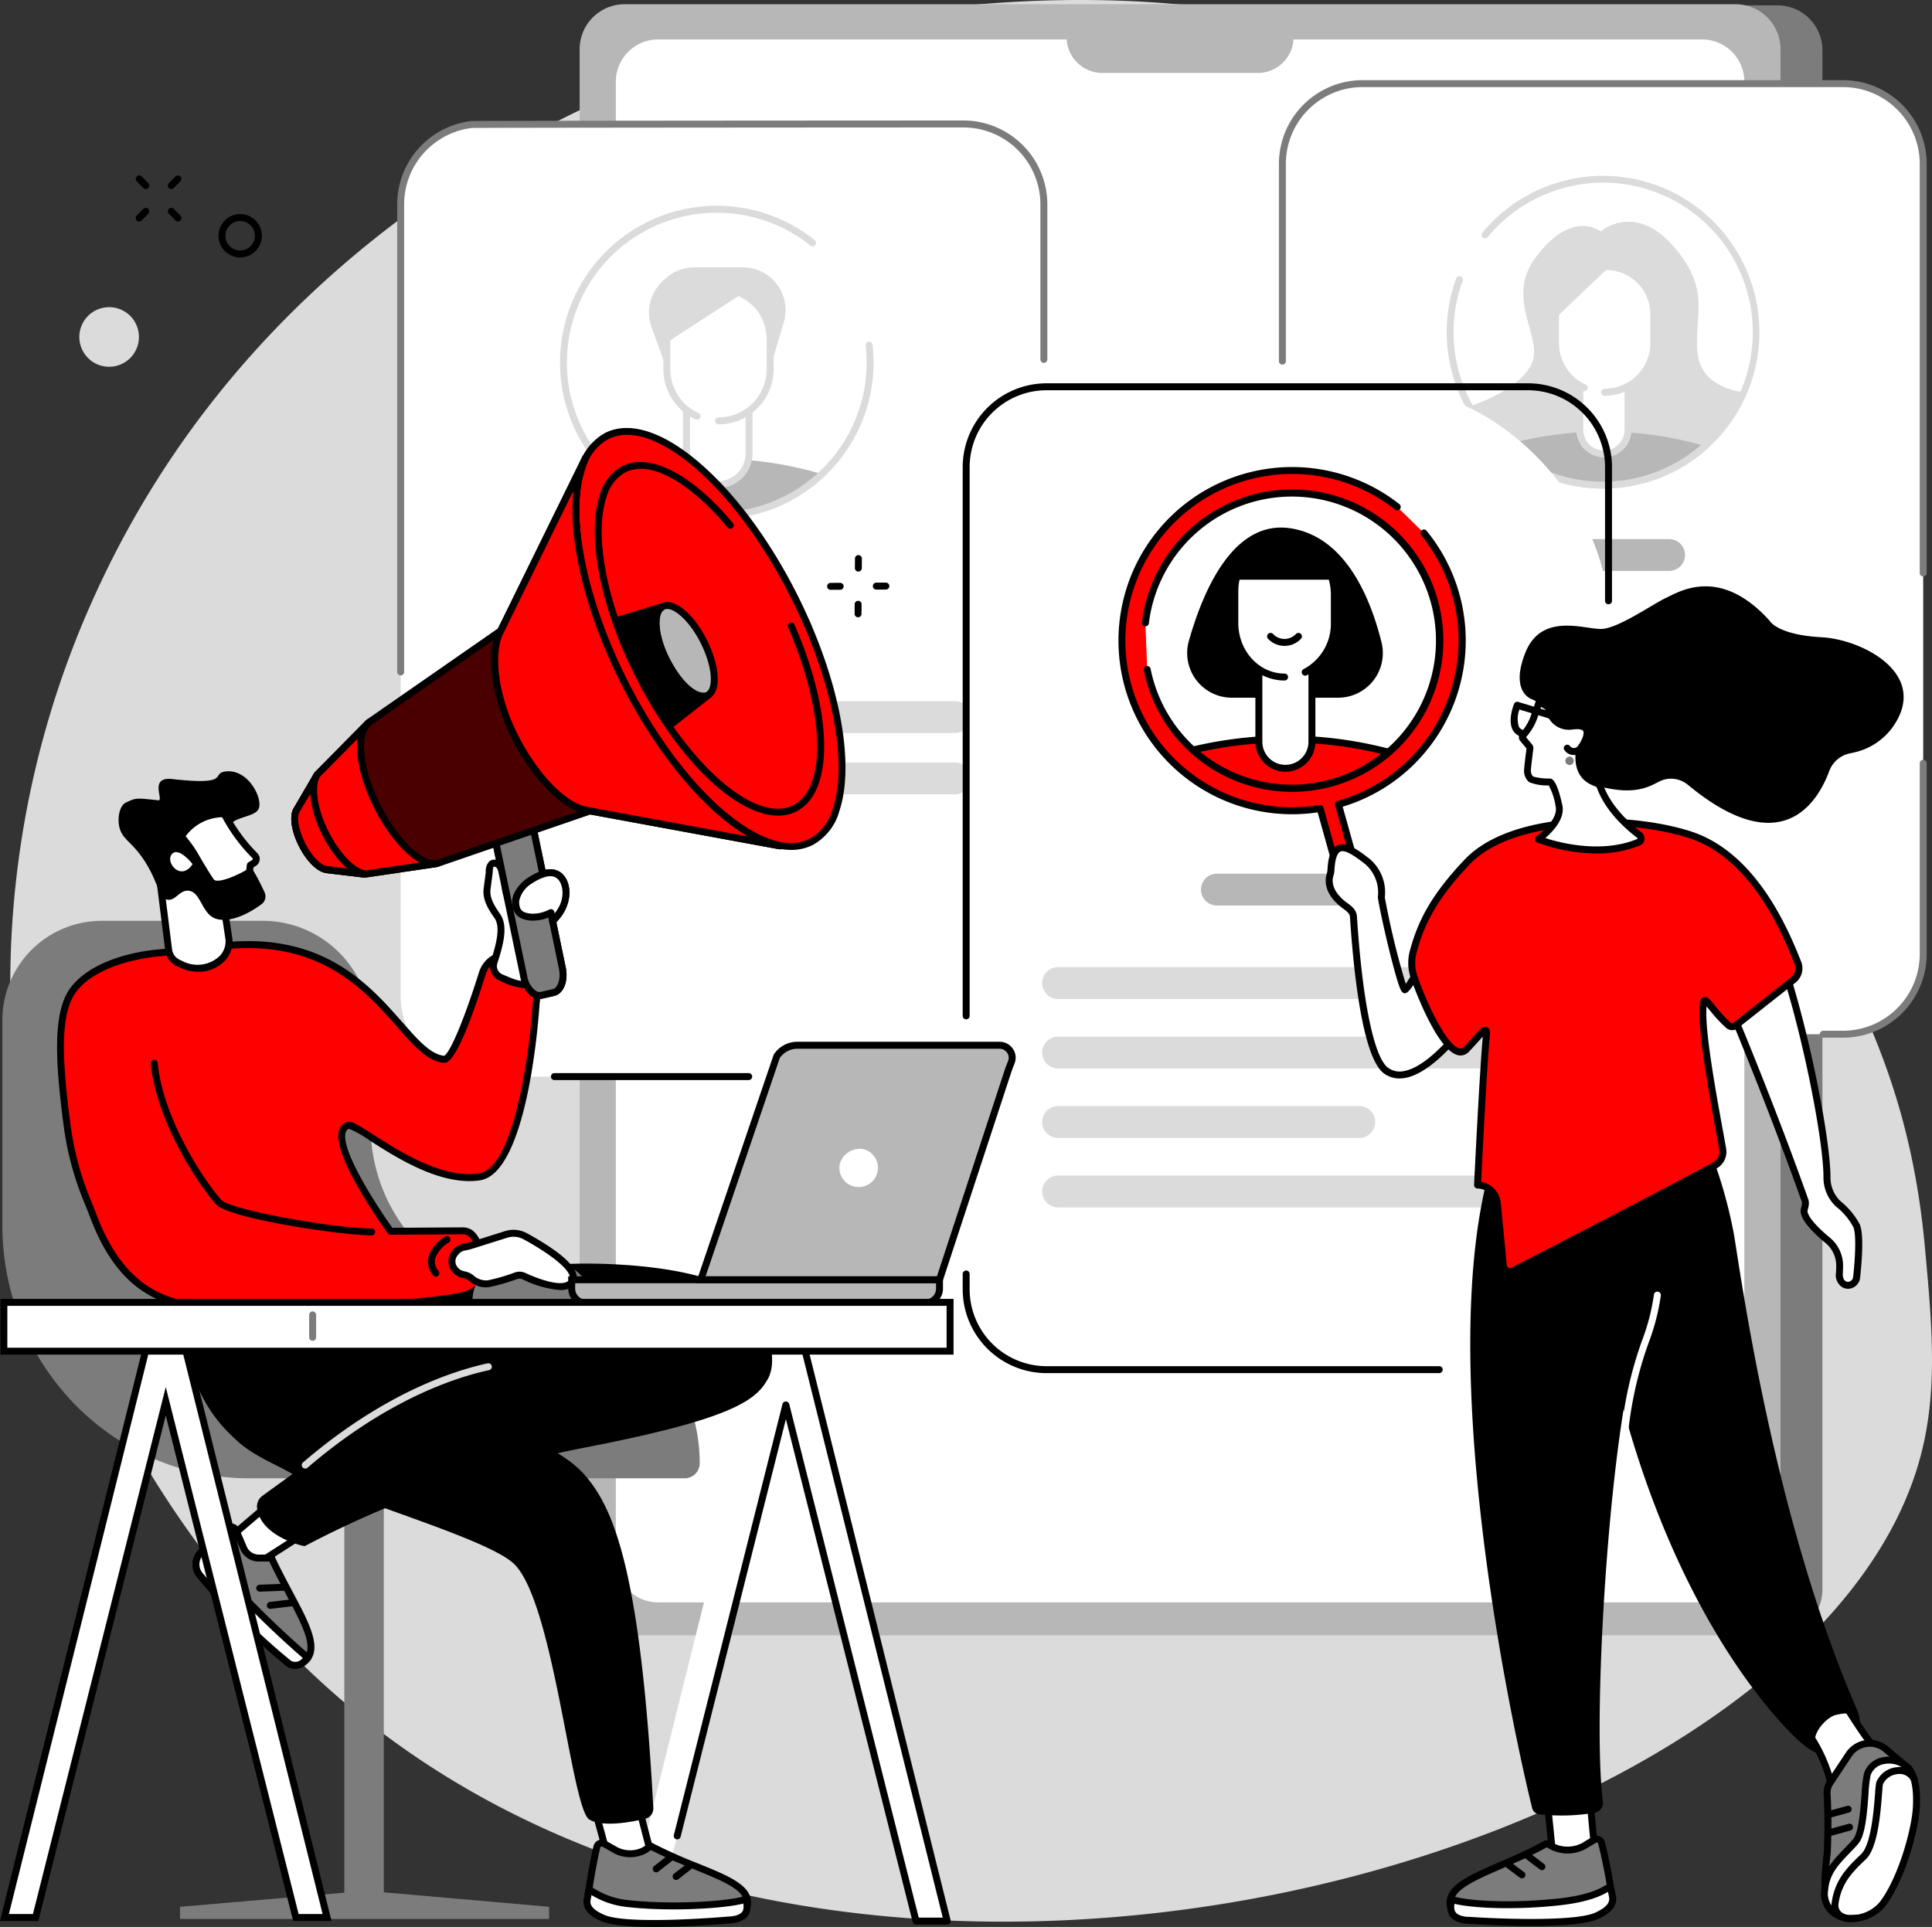
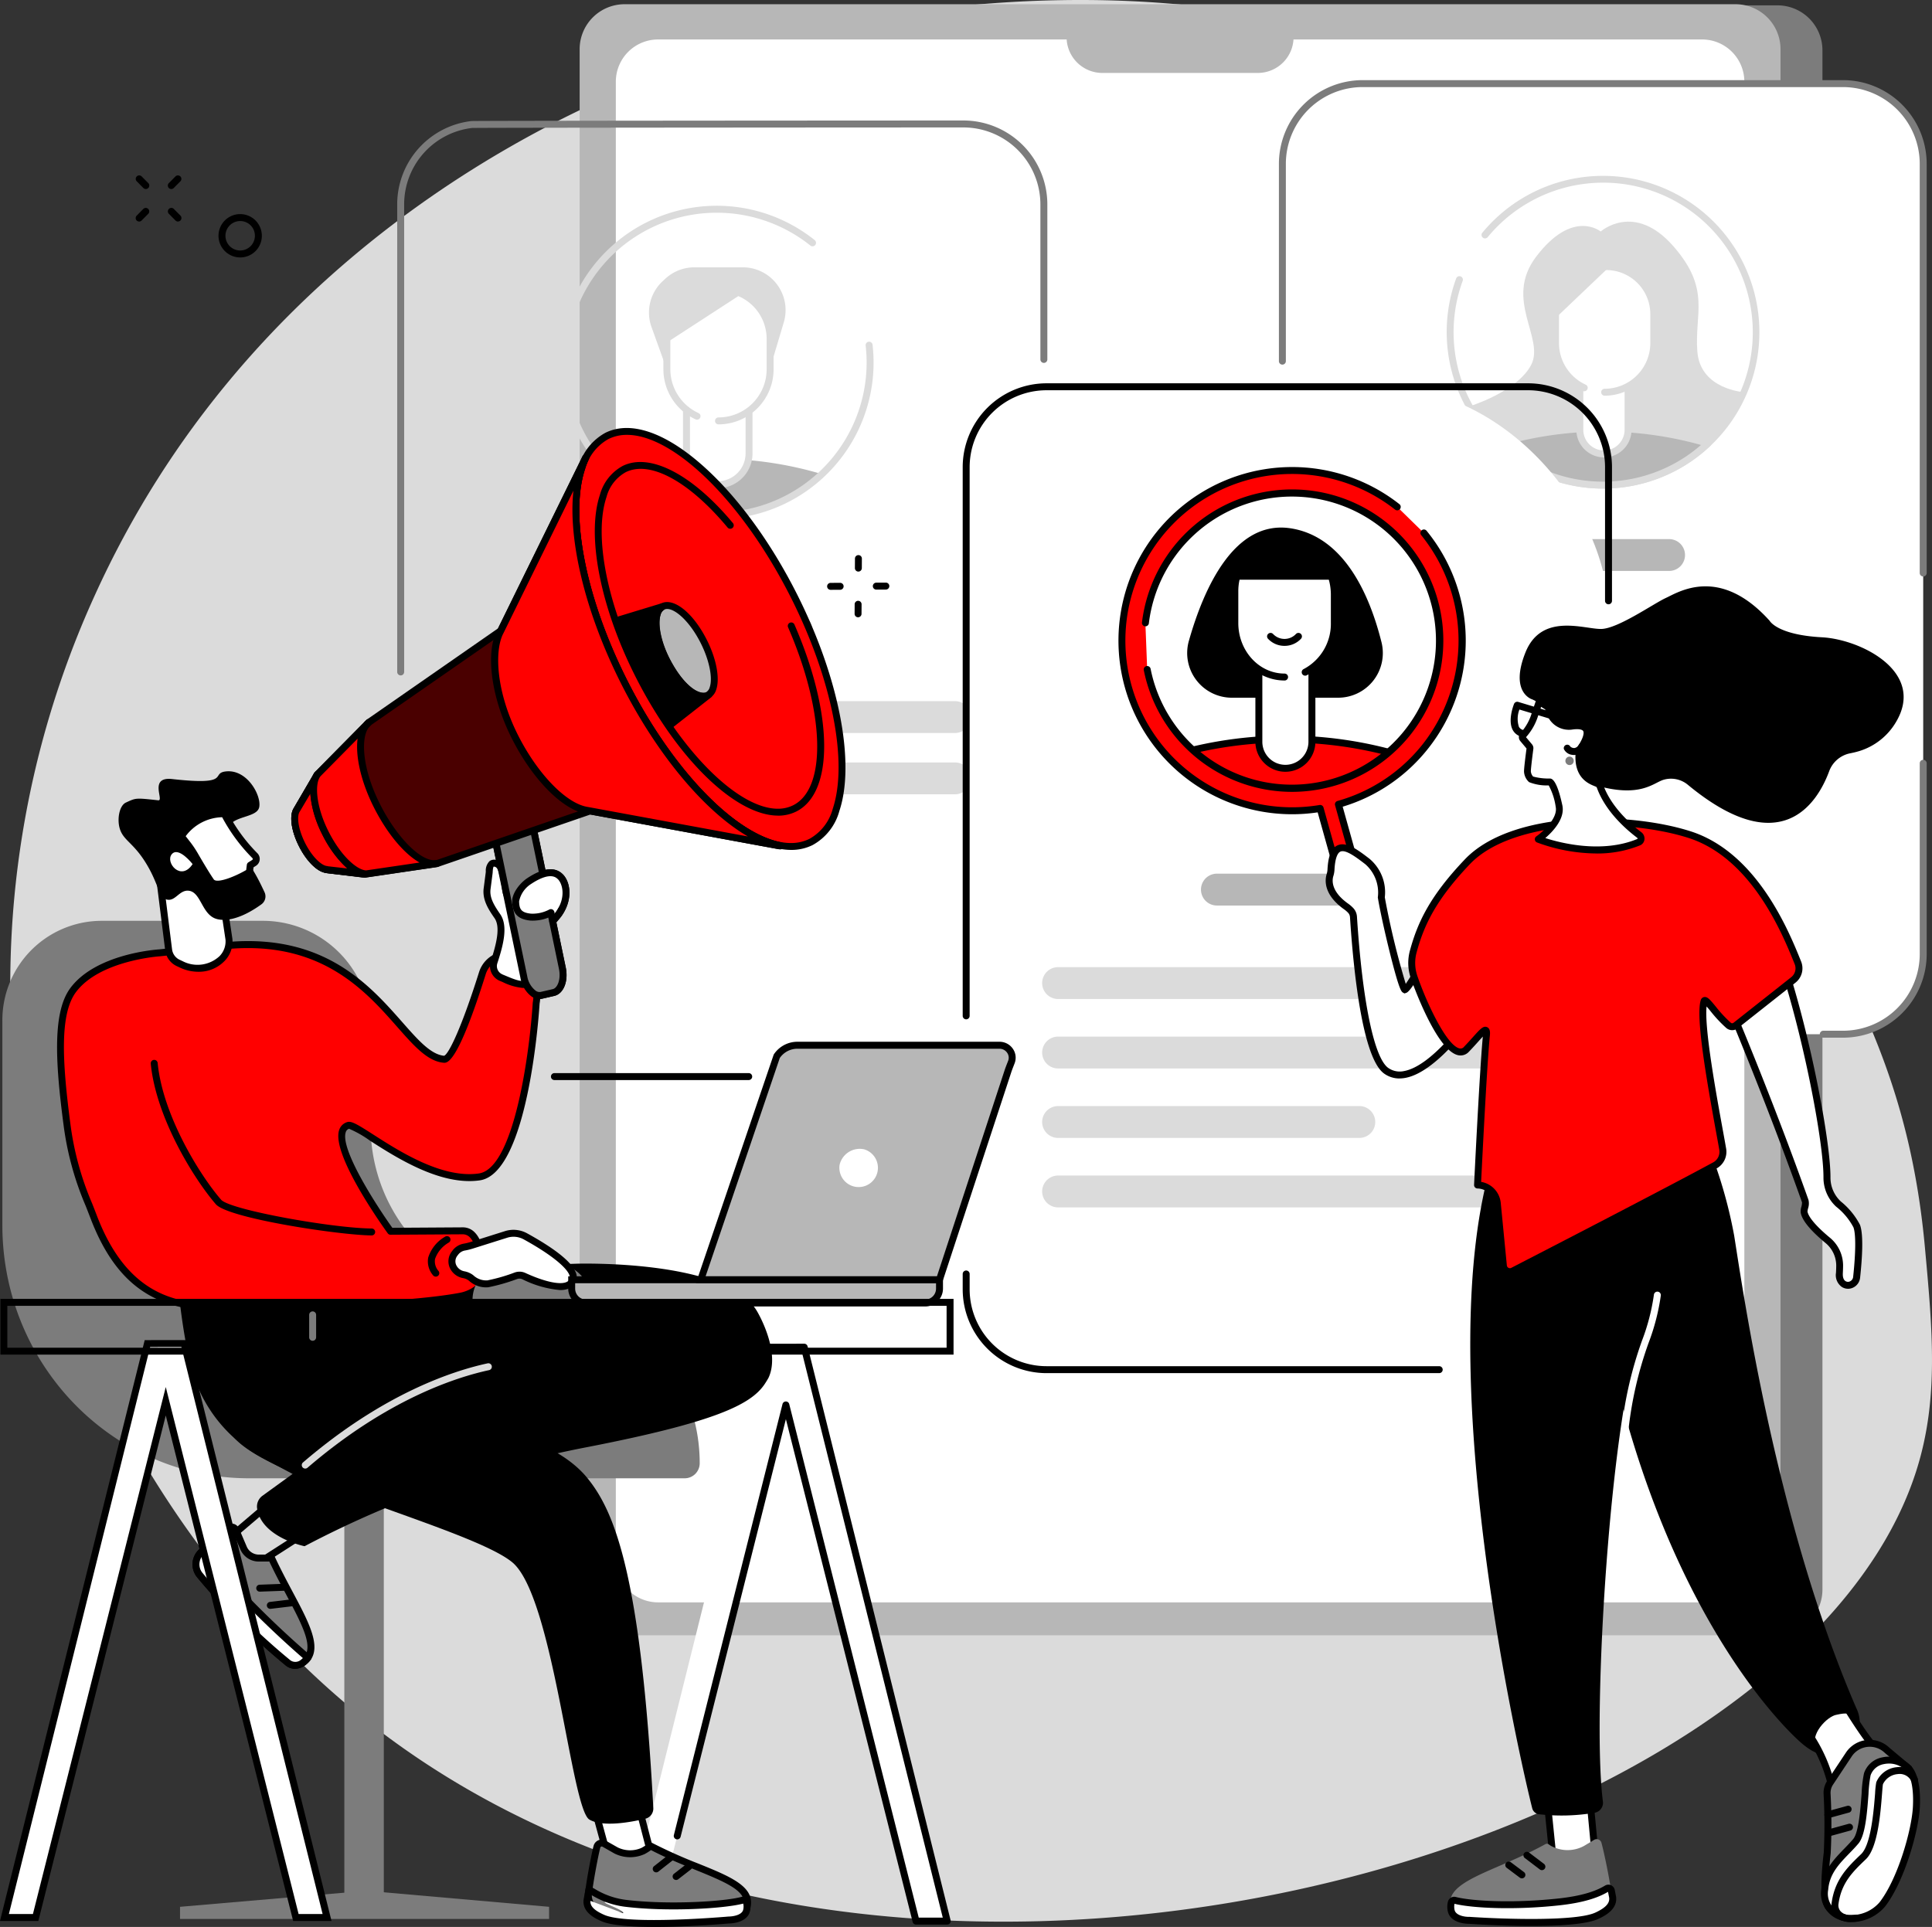
<svg xmlns="http://www.w3.org/2000/svg" id="Group_18" data-name="Group 18" width="295.247" height="294.527" viewBox="0 0 295.247 294.527">
  <rect x="0" y="0" width="295.247" height="294.527" fill="#333333" stroke="none" />
  <defs>
    <clipPath id="clip-path">
      <rect id="Rectangle_210" data-name="Rectangle 210" width="295.247" height="294.527" fill="red" />
    </clipPath>
  </defs>
  <g id="Group_17" data-name="Group 17" clip-path="url(#clip-path)">
    <path id="Path_70" data-name="Path 70" d="M17.16,91.237A143.515,143.515,0,0,0,5.177,165.845c4.852,43.042,28.872,76.976,52.237,96.045,77.532,63.275,219.463,22.4,238.258-37.206,3.41-10.813,2.451-21.242,1.271-34.076-3.752-40.816-23.515-52.948-36.807-96.286-12.1-39.44-.17-43.878-11.481-61.412C224.12-5.125,153.294-7.042,104.561,11.193c-18.719,7-64.142,28.489-87.4,80.044" transform="translate(-2.784 0)" fill="#dbdbdb" />
    <path id="Path_71" data-name="Path 71" d="M445.057,2.313H275.288a6.87,6.87,0,0,0-6.874,6.866V244.46a6.87,6.87,0,0,0,6.874,6.866H445.057a6.87,6.87,0,0,0,6.874-6.866V9.179a6.87,6.87,0,0,0-6.874-6.866" transform="translate(-173.427 -1.494)" fill="#7c7c7c" />
    <path id="Path_72" data-name="Path 72" d="M426.956,1.824H257.187A6.874,6.874,0,0,0,250.313,8.7V244.256a6.874,6.874,0,0,0,6.874,6.874H426.956a6.874,6.874,0,0,0,6.874-6.874V8.7a6.874,6.874,0,0,0-6.874-6.874" transform="translate(-161.732 -1.179)" fill="#b7b7b7" />
    <path id="Path_73" data-name="Path 73" d="M431.935,17.046H272.395a6.46,6.46,0,0,0-6.46,6.46V249.472a6.46,6.46,0,0,0,6.46,6.46h159.54a6.46,6.46,0,0,0,6.46-6.46V23.506a6.46,6.46,0,0,0-6.46-6.46" transform="translate(-171.825 -11.014)" fill="#fff" />
    <path id="Path_74" data-name="Path 74" d="M495.281,4.542H460.594V8.618a5.467,5.467,0,0,0,5.467,5.466h23.753a5.467,5.467,0,0,0,5.467-5.466Z" transform="translate(-297.598 -2.935)" fill="#b7b7b7" />
-     <path id="Path_75" data-name="Path 75" d="M173.029,186.846a12.3,12.3,0,0,0,12.3,12.3h73.7a12.3,12.3,0,0,0,12.3-12.3V65.833a12.3,12.3,0,0,0-12.3-12.3s-74.67.028-75.144.084a12.3,12.3,0,0,0-10.852,12.214Z" transform="translate(-111.797 -34.591)" fill="#fff" />
    <path id="Path_76" data-name="Path 76" d="M172.061,136.855a.531.531,0,0,1-.531-.531V64.864a12.821,12.821,0,0,1,11.321-12.74c.48-.056,62.731-.082,75.205-.087a12.842,12.842,0,0,1,12.828,12.828V88.558a.531.531,0,0,1-1.062,0V64.864A11.78,11.78,0,0,0,258.057,53.1c-.74,0-74.007.029-75.107.083a11.754,11.754,0,0,0-10.358,11.683v71.46a.531.531,0,0,1-.531.531" transform="translate(-110.829 -33.621)" fill="#7c7c7c" />
    <path id="Path_77" data-name="Path 77" d="M268.141,464.556H238.449a.531.531,0,1,1,0-1.062h29.692a.531.531,0,0,1,0,1.062" transform="translate(-153.723 -299.472)" />
    <path id="Path_78" data-name="Path 78" d="M302.529,270H282.317a2.433,2.433,0,1,1,0-4.866h20.212a2.433,2.433,0,1,1,0,4.866" transform="translate(-180.838 -171.305)" fill="#b7b7b7" />
    <path id="Path_79" data-name="Path 79" d="M282.5,307.71H213.787a2.433,2.433,0,0,1,0-4.866H282.5a2.433,2.433,0,1,1,0,4.866" transform="translate(-136.56 -195.673)" fill="#dbdbdb" />
    <path id="Path_80" data-name="Path 80" d="M282.5,334.18H213.787a2.433,2.433,0,0,1,0-4.866H282.5a2.433,2.433,0,1,1,0,4.866" transform="translate(-136.56 -212.776)" fill="#dbdbdb" />
    <path id="Path_81" data-name="Path 81" d="M264.138,200.5a23.406,23.406,0,0,0,32.144,0,56.165,56.165,0,0,0-32.144,0" transform="translate(-170.664 -128.03)" fill="#b7b7b7" />
    <path id="Path_82" data-name="Path 82" d="M298.653,131.239l2.2-7.371a6.54,6.54,0,0,0-6.266-8.409h-7.393a6.538,6.538,0,0,0-4.449,1.747l-.406.376a6.538,6.538,0,0,0-1.7,7.009l2.43,6.746Z" transform="translate(-181.074 -74.6)" fill="#dbdbdb" />
    <path id="Path_83" data-name="Path 83" d="M296.081,125.237H287.9v12.125a7.237,7.237,0,0,0,3.185,6.183v6.676a4.777,4.777,0,1,0,9.555,0v-6.5a8.394,8.394,0,0,0,3.185-6.364v-4.647a7.6,7.6,0,0,0-7.741-7.478" transform="translate(-186.015 -80.918)" fill="#fff" />
    <path id="Path_84" data-name="Path 84" d="M300.255,188.1a5.316,5.316,0,0,1-5.31-5.31v-6.615a.531.531,0,0,1,1.062,0v6.615a4.248,4.248,0,0,0,8.5,0v-6.342a.531.531,0,0,1,1.062,0v6.342a5.316,5.316,0,0,1-5.31,5.31" transform="translate(-190.569 -113.487)" fill="#dbdbdb" />
    <path id="Path_85" data-name="Path 85" d="M294.9,144.543a.531.531,0,0,1,0-1.062,7.367,7.367,0,0,0,7.359-7.359v-4.647a7.1,7.1,0,0,0-7.095-7.1h-7.623v11.743a7.379,7.379,0,0,0,4.313,6.7.531.531,0,0,1-.44.966,8.444,8.444,0,0,1-4.935-7.668V123.849a.531.531,0,0,1,.531-.531h8.154a8.166,8.166,0,0,1,8.157,8.157v4.647a8.43,8.43,0,0,1-8.421,8.421" transform="translate(-185.1 -79.678)" fill="#dbdbdb" />
    <path id="Path_86" data-name="Path 86" d="M301.552,123.992l-12.745,8.28v-7.987s12.745-.1,12.745-.292" transform="translate(-186.603 -80.113)" fill="#dbdbdb" />
    <path id="Path_87" data-name="Path 87" d="M265.795,136.816a23.956,23.956,0,1,1,14.963-42.671.531.531,0,1,1-.663.829,22.9,22.9,0,1,0,8.461,15.289.531.531,0,0,1,1.055-.12,23.944,23.944,0,0,1-23.815,26.674" transform="translate(-156.268 -57.454)" fill="#dbdbdb" />
    <path id="Path_88" data-name="Path 88" d="M639.448,181.406H566.04a12.261,12.261,0,0,1-12.261-12.262V48.369A12.261,12.261,0,0,1,566.04,36.107h73.408A12.262,12.262,0,0,1,651.71,48.369V169.145a12.262,12.262,0,0,1-12.262,12.262" transform="translate(-357.806 -23.329)" fill="#fff" />
    <path id="Path_89" data-name="Path 89" d="M789.4,370.652H786.39a.531.531,0,0,1,0-1.062H789.4a11.744,11.744,0,0,0,11.731-11.73V328.713a.531.531,0,1,1,1.062,0V357.86A12.806,12.806,0,0,1,789.4,370.652" transform="translate(-507.757 -212.044)" fill="#7c7c7c" />
    <path id="Path_90" data-name="Path 90" d="M650.74,110.471a.531.531,0,0,1-.531-.531V47.4a11.744,11.744,0,0,0-11.73-11.73H565.072A11.744,11.744,0,0,0,553.341,47.4V77.56a.531.531,0,1,1-1.062,0V47.4a12.807,12.807,0,0,1,12.793-12.792h73.407A12.807,12.807,0,0,1,651.271,47.4V109.94a.531.531,0,0,1-.531.531" transform="translate(-356.837 -22.36)" fill="#7c7c7c" />
    <path id="Path_91" data-name="Path 91" d="M626.238,100.774a23.36,23.36,0,1,1,23.36,23.38,23.37,23.37,0,0,1-23.36-23.38" transform="translate(-404.623 -50.006)" fill="#fff" />
    <path id="Path_92" data-name="Path 92" d="M648.629,123.715A23.93,23.93,0,0,1,626.181,91.6a.531.531,0,1,1,1,.364,22.862,22.862,0,1,0,3.812-6.667.531.531,0,0,1-.82-.674,23.9,23.9,0,1,1,18.459,39.092" transform="translate(-403.654 -49.036)" fill="#dbdbdb" />
    <path id="Path_93" data-name="Path 93" d="M654.743,97.251s-4.276-3.553-9.888,3.876c-4.953,6.557,1.391,12.432-.742,16.514s-9.363,6.309-9.363,6.309,2.318,4.639,5.192,6.68h30.5s6.3-6.865,6.3-8.813c0,0-6.767-.371-7.23-6.216s2.113-9.493-3.662-16.1c-5.979-6.838-11.109-2.253-11.109-2.253" transform="translate(-410.124 -61.863)" fill="#dbdbdb" />
    <path id="Path_94" data-name="Path 94" d="M646.967,187.227a23.323,23.323,0,0,0,32.05,0,55.955,55.955,0,0,0-32.05,0" transform="translate(-418.017 -119.456)" fill="#b7b7b7" />
    <path id="Path_95" data-name="Path 95" d="M662.022,193.166a23.781,23.781,0,0,1-16.39-6.522.531.531,0,0,1,.207-.893,56.479,56.479,0,0,1,32.364,0,.531.531,0,0,1,.207.893,23.782,23.782,0,0,1-16.389,6.522M647.05,186.5a22.791,22.791,0,0,0,29.944,0,55.651,55.651,0,0,0-29.944,0" transform="translate(-417.047 -118.487)" fill="#dbdbdb" />
    <path id="Path_96" data-name="Path 96" d="M685.911,154.956h0a3.688,3.688,0,0,1-3.687-3.69V132.449H689.6v18.817a3.688,3.688,0,0,1-3.686,3.69" transform="translate(-440.797 -85.578)" fill="#fff" />
    <path id="Path_97" data-name="Path 97" d="M684.942,154.518a4.224,4.224,0,0,1-4.218-4.221V131.48a.531.531,0,0,1,.531-.531h7.374a.531.531,0,0,1,.531.531V150.3a4.224,4.224,0,0,1-4.218,4.221m-3.156-22.507V150.3a3.156,3.156,0,1,0,6.312,0V132.011Z" transform="translate(-439.828 -84.608)" fill="#dbdbdb" />
    <path id="Path_98" data-name="Path 98" d="M679.237,134.352a7.512,7.512,0,0,0,7.509-7.515V122.41a7.261,7.261,0,0,0-7.258-7.263h-7.76v11.689a7.517,7.517,0,0,0,4.4,6.843Z" transform="translate(-434.015 -74.399)" fill="#fff" />
    <path id="Path_99" data-name="Path 99" d="M678.267,133.913a.531.531,0,1,1,0-1.062,6.989,6.989,0,0,0,6.978-6.984v-4.426a6.738,6.738,0,0,0-6.727-6.733h-7.229v11.159a7,7,0,0,0,4.09,6.36.531.531,0,0,1-.44.966,8.069,8.069,0,0,1-4.712-7.326v-11.69a.531.531,0,0,1,.531-.531h7.76a7.8,7.8,0,0,1,7.788,7.794v4.426a8.052,8.052,0,0,1-8.04,8.046" transform="translate(-433.045 -73.429)" fill="#dbdbdb" />
    <path id="Path_100" data-name="Path 100" d="M680.207,115.425l-7.694,7.329v-7.607s7.694.464,7.694.278" transform="translate(-434.523 -74.399)" fill="#dbdbdb" />
    <path id="Path_101" data-name="Path 101" d="M649.079,285.427H590.8a2.432,2.432,0,0,1-2.432-2.432v0a2.432,2.432,0,0,1,2.432-2.432h58.274a2.432,2.432,0,0,1,2.432,2.432v0a2.432,2.432,0,0,1-2.432,2.432" transform="translate(-380.158 -181.275)" fill="#dbdbdb" />
    <path id="Path_102" data-name="Path 102" d="M659.461,314.544H590.8a2.432,2.432,0,0,1-2.432-2.432v0a2.432,2.432,0,0,1,2.432-2.432h68.656a2.432,2.432,0,0,1,2.432,2.432v0a2.432,2.432,0,0,1-2.432,2.432" transform="translate(-380.158 -200.088)" fill="#dbdbdb" />
    <path id="Path_103" data-name="Path 103" d="M679.472,237.714H659.279a2.432,2.432,0,0,1-2.432-2.432v0a2.432,2.432,0,0,1,2.432-2.432h20.193a2.432,2.432,0,0,1,2.432,2.432v0a2.432,2.432,0,0,1-2.432,2.432" transform="translate(-424.4 -150.447)" fill="#b7b7b7" />
    <rect id="Rectangle_207" data-name="Rectangle 207" width="98.164" height="150.232" rx="34.704" transform="translate(147.65 59.118)" fill="#fff" />
    <path id="Path_104" data-name="Path 104" d="M416.259,262.77a.531.531,0,0,1-.531-.531V178.366a12.827,12.827,0,0,1,12.812-12.812h73.6a12.826,12.826,0,0,1,12.812,12.812V198.8a.531.531,0,1,1-1.062,0V178.366a11.764,11.764,0,0,0-11.75-11.75h-73.6a11.764,11.764,0,0,0-11.751,11.75V262.24a.531.531,0,0,1-.531.531" transform="translate(-268.609 -106.967)" />
    <path id="Path_105" data-name="Path 105" d="M488.55,564.442H428.54a12.827,12.827,0,0,1-12.812-12.812v-2.343a.531.531,0,1,1,1.062,0v2.343a11.764,11.764,0,0,0,11.751,11.75H488.55a.531.531,0,1,1,0,1.062" transform="translate(-268.609 -354.561)" />
    <path id="Path_106" data-name="Path 106" d="M541.289,382.222H521.061a2.435,2.435,0,1,1,0-4.87h20.228a2.435,2.435,0,0,1,0,4.87" transform="translate(-335.093 -243.814)" fill="#b7b7b7" />
    <path id="Path_107" data-name="Path 107" d="M521.246,422.6h-68.77a2.435,2.435,0,1,1,0-4.87h68.77a2.435,2.435,0,0,1,0,4.87" transform="translate(-290.779 -269.904)" fill="#dbdbdb" />
    <path id="Path_108" data-name="Path 108" d="M521.246,452.6h-68.77a2.435,2.435,0,1,1,0-4.87h68.77a2.435,2.435,0,0,1,0,4.87" transform="translate(-290.779 -289.287)" fill="#dbdbdb" />
    <path id="Path_109" data-name="Path 109" d="M498.509,482.6H452.476a2.435,2.435,0,0,1,0-4.87h46.033a2.435,2.435,0,0,1,0,4.87" transform="translate(-290.779 -308.67)" fill="#dbdbdb" />
    <path id="Path_110" data-name="Path 110" d="M521.246,512.6h-68.77a2.435,2.435,0,1,1,0-4.87h68.77a2.435,2.435,0,0,1,0,4.87" transform="translate(-290.779 -328.053)" fill="#dbdbdb" />
    <path id="Path_111" data-name="Path 111" d="M314.255,669.6l-19.886-78.895L274.483,669.6h-4.766l21.849-87.711,5.6-.008L319.021,669.6Z" transform="translate(-174.269 -375.965)" fill="#fff" />
    <path id="Path_112" data-name="Path 112" d="M332.746,669.164H327.98a.531.531,0,0,1-.515-.4L308.094,591.91l-16.089,63.831a.531.531,0,0,1-1.03-.259l16.6-65.874a.531.531,0,0,1,1.029,0L328.394,668.1h3.674l-21.586-86.657-5.189.007h0a.531.531,0,0,1,0-1.062l5.6-.008h0a.53.53,0,0,1,.515.4L333.262,668.5a.531.531,0,0,1-.515.659" transform="translate(-187.994 -374.996)" />
    <path id="Path_113" data-name="Path 113" d="M57.291,414.412v14.58c0,14.259,11.259,25.818,25.148,25.818s25.148,11.559,25.148,25.818a2.3,2.3,0,0,1-2.3,2.3H38.72c-20.821,0-37.7-17.329-37.7-38.7v-31.11A15.2,15.2,0,0,1,16.015,397.72H41.033a16.48,16.48,0,0,1,16.258,16.692" transform="translate(-0.659 -256.974)" fill="#7c7c7c" />
    <rect id="Rectangle_208" data-name="Rectangle 208" width="6.032" height="70.237" transform="translate(52.621 221.13)" fill="#7c7c7c" />
    <path id="Path_114" data-name="Path 114" d="M134.139,819.3l-26.7-2.344h-2.448L77.739,819.3v1.859h56.4Z" transform="translate(-50.229 -527.848)" fill="#7c7c7c" />
-     <path id="Path_115" data-name="Path 115" d="M102.531,651.115l-6.542,5.575,4.09,3.827,7.706-4.942Z" transform="translate(-62.02 -420.697)" fill="#fff" />
    <path id="Path_116" data-name="Path 116" d="M99.11,660.078a.53.53,0,0,1-.363-.143l-4.089-3.827a.531.531,0,0,1,.018-.792l6.542-5.575a.531.531,0,0,1,.688,0l5.254,4.46a.531.531,0,0,1-.057.851L99.4,659.994a.527.527,0,0,1-.286.084m-3.293-4.339,3.354,3.139,6.755-4.332-4.363-3.7Z" transform="translate(-61.051 -419.727)" />
    <path id="Path_117" data-name="Path 117" d="M89.612,659.731a47.475,47.475,0,0,0-4.266,3.75,2.584,2.584,0,0,0-.149,3.428A101.611,101.611,0,0,0,98.72,680.357a1.826,1.826,0,0,0,2.254-.066c3.464-2.432-1.216-8.24-4.806-15.981l-1.928.01a2.546,2.546,0,0,1-2.354-1.548l-1.176-2.757a.714.714,0,0,0-1.1-.283" transform="translate(-54.674 -426.166)" fill="#7c7c7c" />
    <path id="Path_118" data-name="Path 118" d="M98.79,680.269a2.215,2.215,0,0,1-1.372-.468,101.491,101.491,0,0,1-13.6-13.53A3.114,3.114,0,0,1,84,662.138a48.19,48.19,0,0,1,4.317-3.8,1.245,1.245,0,0,1,1.914.492l1.176,2.757a2.011,2.011,0,0,0,1.853,1.225h.01l2.268-.011.144.309c.893,1.924,1.875,3.771,2.743,5.4,2.72,5.11,4.868,9.146,1.887,11.239a2.628,2.628,0,0,1-1.519.515M89.08,659.139a.177.177,0,0,0-.111.039,47.2,47.2,0,0,0-4.215,3.7,2.052,2.052,0,0,0-.115,2.724,100.233,100.233,0,0,0,13.441,13.366,1.3,1.3,0,0,0,1.618-.086c2.11-1.481.613-4.559-2.214-9.871-.828-1.555-1.76-3.305-2.624-5.143l-1.588.008h-.016a3.07,3.07,0,0,1-2.83-1.87l-1.176-2.758a.186.186,0,0,0-.171-.113m-.439-.378h0Z" transform="translate(-53.703 -425.195)" />
    <path id="Path_119" data-name="Path 119" d="M85.567,669.977l-.22.222a2.584,2.584,0,0,0-.149,3.428A101.616,101.616,0,0,0,98.72,687.076a1.826,1.826,0,0,0,2.254-.067,5.311,5.311,0,0,0,.74-.732l-.38-.33A146.766,146.766,0,0,1,86.2,670.714Z" transform="translate(-54.674 -432.884)" fill="#fff" />
    <path id="Path_120" data-name="Path 120" d="M98.789,686.989a2.214,2.214,0,0,1-1.372-.469,101.441,101.441,0,0,1-13.6-13.53A3.114,3.114,0,0,1,84,668.857l.224-.226a.51.51,0,0,1,.4-.155.531.531,0,0,1,.383.185l.632.737a146.711,146.711,0,0,0,15.08,15.178l.38.33a.53.53,0,0,1,.059.741,5.6,5.6,0,0,1-.842.826,2.627,2.627,0,0,1-1.519.515M84.58,669.8a2.057,2.057,0,0,0,.059,2.52,100.21,100.21,0,0,0,13.441,13.367A1.3,1.3,0,0,0,99.7,685.6a2.4,2.4,0,0,0,.286-.254,147.826,147.826,0,0,1-15.159-15.261Z" transform="translate(-53.703 -431.914)" />
    <path id="Path_121" data-name="Path 121" d="M111.16,685.277a.531.531,0,0,1-.019-1.061l3.642-.136a.531.531,0,1,1,.04,1.061l-3.642.136h-.02" transform="translate(-71.48 -441.996)" />
    <path id="Path_122" data-name="Path 122" d="M115.76,692.185a.531.531,0,0,1-.062-1.058l3.523-.421a.531.531,0,0,1,.126,1.054l-3.523.421a.485.485,0,0,1-.064,0" transform="translate(-74.452 -446.275)" />
    <path id="Path_123" data-name="Path 123" d="M165.564,552.994c.743,1.246,3.509,6.608,1.78,10.248,0,0-.292.531-.647,1.043-2.113,3.053-7.608,5.751-27.057,9.536a155.687,155.687,0,0,0-43.187,15.146s-6.647-1.36-7.259-5.822a2.039,2.039,0,0,1,.849-1.907l4.579-3.318L90.28,575.6A22.04,22.04,0,0,1,79.625,563.28c-1.591-4.768-2.38-12.927-2.38-12.927,25-2.313,45.5-4.075,60.672-4.565,0,0,22.907-.741,27.647,7.207" transform="translate(-49.909 -352.631)" />
    <path id="Path_124" data-name="Path 124" d="M257.409,780.893l2.312,8.488,6.084-2.337-1.957-7.556Z" transform="translate(-166.317 -503.641)" fill="#fff" />
    <path id="Path_125" data-name="Path 125" d="M258.752,788.942a.531.531,0,0,1-.512-.391l-2.312-8.488a.531.531,0,0,1,.4-.659l6.44-1.405a.531.531,0,0,1,.627.385l1.957,7.557a.531.531,0,0,1-.324.629l-6.084,2.337a.537.537,0,0,1-.19.035m-1.653-8.62,2.011,7.383,5.093-1.957-1.71-6.6Z" transform="translate(-165.347 -502.671)" />
    <path id="Path_126" data-name="Path 126" d="M255.382,796.609c-.334,1.289-1.021,4.916-1.295,7.095a2.721,2.721,0,0,0,2.061,2.969c3.78.931,12.767.7,20.256.876a1.924,1.924,0,0,0,1.847-1.495c1.353-4.25-6.728-5.36-14.673-9.557a7.462,7.462,0,0,1-1.141.755,4.785,4.785,0,0,1-4.146-.079l-1.809-1.029a.752.752,0,0,0-1.1.464" transform="translate(-164.157 -514.339)" fill="#7c7c7c" />
    <path id="Path_127" data-name="Path 127" d="M275.468,807.109h-.046c-1.915-.045-3.956-.063-5.931-.081-5.949-.054-11.568-.1-14.44-.811a3.249,3.249,0,0,1-2.46-3.55c.273-2.177.959-5.819,1.308-7.163a1.283,1.283,0,0,1,1.877-.791l1.809,1.029a4.3,4.3,0,0,0,3.631.073,7.02,7.02,0,0,0,1.052-.695l.273-.229.316.166a76.358,76.358,0,0,0,7.113,3.183c4.972,2.015,8.9,3.606,7.817,7a2.467,2.467,0,0,1-2.319,1.865m-20.327-11.5a.221.221,0,0,0-.088.018.215.215,0,0,0-.127.147c-.338,1.3-1.02,4.944-1.282,7.028a2.188,2.188,0,0,0,1.661,2.387c2.751.677,8.569.73,14.2.781,1.978.017,4.023.036,5.946.08a1.392,1.392,0,0,0,1.329-1.125c.747-2.347-2.1-3.63-7.2-5.7-2.122-.86-4.514-1.83-6.908-3.07a8.5,8.5,0,0,1-.942.595,5.347,5.347,0,0,1-4.661-.085l-1.809-1.029a.224.224,0,0,0-.11-.03m-.728.032h0Z" transform="translate(-163.188 -513.368)" />
-     <path id="Path_128" data-name="Path 128" d="M253.492,817.692c-.007.038-.011.064-.013.076-.172,1.367,1.151,2.178,2.411,2.733,3.813,1.681,19.272.3,19.272.3s2.072.021,2.623-1.222a2.313,2.313,0,0,0,.138-.68,2.273,2.273,0,0,0-.062-.724l-.138-.557c-2.1.837-11.573,1.473-18.445.622a14.144,14.144,0,0,1-5.514-2.076s-.134.745-.272,1.526" transform="translate(-163.768 -527.339)" fill="#fff" />
+     <path id="Path_128" data-name="Path 128" d="M253.492,817.692c-.007.038-.011.064-.013.076-.172,1.367,1.151,2.178,2.411,2.733,3.813,1.681,19.272.3,19.272.3s2.072.021,2.623-1.222a2.313,2.313,0,0,0,.138-.68,2.273,2.273,0,0,0-.062-.724l-.138-.557c-2.1.837-11.573,1.473-18.445.622s-.134.745-.272,1.526" transform="translate(-163.768 -527.339)" fill="#fff" />
    <path id="Path_129" data-name="Path 129" d="M262.855,820.9c-3.4,0-6.625-.207-8.148-.878-.813-.359-2.972-1.31-2.724-3.286,0-.019.008-.053.016-.1h0c.138-.782.272-1.528.272-1.528a.531.531,0,0,1,.757-.383c.19.094.408.217.655.357a11.936,11.936,0,0,0,4.69,1.668c6.782.84,16.131.227,18.184-.588a.53.53,0,0,1,.711.365l.138.557a2.775,2.775,0,0,1,.076.894,2.656,2.656,0,0,1-.181.852c-.651,1.471-2.795,1.536-3.085,1.538-.552.049-6.161.534-11.361.534m-9.81-4.083-.01.057c-.1.817.545,1.49,2.1,2.175,3.645,1.606,18.857.271,19.011.257l.053,0c.472-.011,1.8-.154,2.132-.906a1.678,1.678,0,0,0,.094-.508,1.722,1.722,0,0,0-.048-.554l0-.009c-2.956.777-11.579,1.285-18.131.473a12.83,12.83,0,0,1-5.056-1.783c-.043.24-.092.517-.142.8" transform="translate(-162.798 -526.37)" />
    <path id="Path_130" data-name="Path 130" d="M282.411,803.557a.531.531,0,0,1-.329-.948l2.234-1.76a.531.531,0,0,1,.657.834l-2.234,1.76a.53.53,0,0,1-.328.114" transform="translate(-182.128 -517.369)" />
    <path id="Path_131" data-name="Path 131" d="M291,807.286a.531.531,0,0,1-.326-.95l1.955-1.518a.531.531,0,1,1,.651.839l-1.955,1.518a.529.529,0,0,1-.325.111" transform="translate(-187.678 -519.935)" />
    <path id="Path_132" data-name="Path 132" d="M140.378,607.958s7.961,1.64,12.176,6.8c4.165,5.094,8.2,14.7,10.107,50.469a1.6,1.6,0,0,1-1.221,1.639c-2.162.519-6.486,1.331-8.546.129-2.81-1.64-5.492-34.193-11.814-39.348s-37.464-12.654-42.615-19.215,7.492-6.561,7.492-6.561Z" transform="translate(-62.823 -388.876)" />
    <path id="Path_133" data-name="Path 133" d="M130.845,604.913a.531.531,0,0,1-.346-.934c12.26-10.532,22.946-14.013,28.225-15.151a.531.531,0,0,1,.224,1.038c-5.18,1.117-15.675,4.539-27.757,14.919a.529.529,0,0,1-.346.128" transform="translate(-84.198 -380.445)" fill="#dbdbdb" />
    <path id="Path_134" data-name="Path 134" d="M41.242,409.254s-9.384.582-13.18,5.693c-2.518,3.39-2.284,10.339-.949,20.481.881,6.69,2.5,10.021,4.066,14.132,3.934,10.346,9.969,13.178,16.287,13.756,7.882.722,30.98.1,39.848-1.6,1.432-.275,3.167-1.267,3.249-2.341.166-2.162-.117-7.66-2.957-7.641-6.926.045-11.039.068-11.039.068s-10.7-14.807-6.47-16.178c1.427-.463,11.6,9.087,20.033,7.875,7.137-1.027,8.689-26.555,8.689-26.555s.877-4.58-1.973-6.613c-.094-.067-.2-.135-.306-.2a4.024,4.024,0,0,0-5.94,2.237c-1.2,3.837-4.34,13.308-5.906,13.153-6.592-.653-11.044-18.982-32.438-17.436Z" transform="translate(-16.883 -263.609)" fill="red" />
    <path id="Path_135" data-name="Path 135" d="M56.025,463.174c-3.982,0-7.39-.1-9.565-.3-8.151-.747-13.312-5.094-16.734-14.1-.235-.618-.471-1.218-.706-1.814a46.388,46.388,0,0,1-3.391-12.437c-1.306-9.919-1.628-17.264,1.049-20.867,3.866-5.2,13.022-5.871,13.561-5.906l11-1.172c14.409-1.047,21.207,6.672,26.17,12.3,2.428,2.755,4.346,4.932,6.377,5.133.686-.2,2.678-4.282,5.347-12.784A4.545,4.545,0,0,1,91.9,408.32a4.5,4.5,0,0,1,3.958.385c.121.074.233.149.336.223,2.987,2.131,2.279,6.628,2.193,7.109-.09,1.449-1.726,25.949-9.141,27.016-5.984.861-12.754-3.483-16.8-6.078a16.347,16.347,0,0,0-3.175-1.806.773.773,0,0,0-.511.534c-.856,2.621,4.7,11.214,7.119,14.6,1.026-.006,4.879-.029,10.764-.067h.018a2.5,2.5,0,0,1,1.884.848c1.573,1.688,1.726,5.556,1.587,7.365-.114,1.48-2.22,2.541-3.678,2.821-6.6,1.27-20.349,1.907-30.432,1.907M53.808,407.55c-.8,0-1.62.029-2.472.091l-11,1.171-.023,0c-.091.006-9.184.63-12.787,5.48-2.463,3.317-2.121,10.432-.848,20.1a45.467,45.467,0,0,0,3.326,12.187c.236.6.474,1.2.71,1.826,4.178,10.988,10.66,12.942,15.839,13.416,7.441.682,30.748.128,39.7-1.594,1.4-.269,2.768-1.173,2.82-1.86.142-1.843-.087-5.253-1.305-6.56a1.491,1.491,0,0,0-1.119-.51c-6.927.046-11.039.068-11.039.068a.51.51,0,0,1-.433-.22c-.886-1.227-8.628-12.094-7.427-15.769a1.84,1.84,0,0,1,1.223-1.225c.653-.214,1.55.332,4.046,1.933C76.943,438.6,83.5,442.807,89.1,442c5.5-.792,7.809-19.082,8.234-26.062a.531.531,0,0,1,.008-.067c.008-.042.775-4.273-1.76-6.081-.085-.06-.177-.122-.276-.183a3.44,3.44,0,0,0-3.03-.294,3.49,3.49,0,0,0-2.125,2.239c-4.311,13.735-5.877,13.587-6.464,13.522-2.447-.242-4.487-2.557-7.069-5.487C72.1,414.459,66,407.55,53.808,407.55m-13.524.734h0Z" transform="translate(-15.925 -262.638)" />
    <path id="Path_136" data-name="Path 136" d="M98.852,484.653h0c-4.823-.034-21.936-2.6-23.81-4.768C71.621,475.928,65.9,466.6,65.1,458.426a.531.531,0,1,1,1.056-.1c.779,7.932,6.356,17.01,9.689,20.868,1.333,1.544,17.024,4.358,23.014,4.4a.531.531,0,0,1,0,1.062" transform="translate(-42.059 -295.821)" />
    <path id="Path_137" data-name="Path 137" d="M185.969,540.112a.529.529,0,0,1-.42-.205,3.268,3.268,0,0,1-.739-2.707A5.646,5.646,0,0,1,187.4,534a.531.531,0,1,1,.529.92,4.654,4.654,0,0,0-2.073,2.489,2.228,2.228,0,0,0,.537,1.847.531.531,0,0,1-.419.856" transform="translate(-119.372 -344.981)" />
    <path id="Path_138" data-name="Path 138" d="M204.056,551.33H222.1a5.55,5.55,0,0,0-5.55-5.55h-6.944a5.55,5.55,0,0,0-5.55,5.55" transform="translate(-131.844 -352.638)" fill="#7c7c7c" />
    <path id="Path_139" data-name="Path 139" d="M195.663,535.636a2.2,2.2,0,0,1,1.384-.846,8.518,8.518,0,0,0,1.173-.293l5.286-1.667a3.773,3.773,0,0,1,2.871.323c2.652,1.461,8.094,4.752,7.232,6.725-.93,2.129-5.76.135-7.462-.648a1.633,1.633,0,0,0-1.242-.05,28.468,28.468,0,0,1-4.263,1.223,3.413,3.413,0,0,1-2.562-.892,2.6,2.6,0,0,0-1.143-.5,2.234,2.234,0,0,1-1.564-1.127l-.007-.014a1.916,1.916,0,0,1,.169-2.064Z" transform="translate(-126.084 -344.176)" fill="#fff" />
    <path id="Path_140" data-name="Path 140" d="M210.721,540.395a15.93,15.93,0,0,1-5.761-1.647,1.1,1.1,0,0,0-.843-.031,28.792,28.792,0,0,1-4.365,1.249,3.842,3.842,0,0,1-2.966-1,2.063,2.063,0,0,0-.914-.4,2.76,2.76,0,0,1-1.932-1.4,2.456,2.456,0,0,1,.209-2.65l.128-.168h0A2.72,2.72,0,0,1,196,533.3a7.87,7.87,0,0,0,1.1-.276l5.285-1.667a4.335,4.335,0,0,1,3.287.365c5.72,3.152,8.231,5.643,7.462,7.4a1.957,1.957,0,0,1-1.149,1.068,3.547,3.547,0,0,1-1.259.2m-6.216-2.808a2.144,2.144,0,0,1,.9.2c2.814,1.294,5.131,1.823,6.2,1.418a.91.91,0,0,0,.555-.5c.384-.878-1.632-3.089-7-6.047a3.23,3.23,0,0,0-2.472-.277l-5.269,1.662a8.873,8.873,0,0,1-1.248.311,1.661,1.661,0,0,0-1.047.645l-.129.168a1.387,1.387,0,0,0-.122,1.492,1.708,1.708,0,0,0,1.2.87,3.147,3.147,0,0,1,1.372.607,2.859,2.859,0,0,0,2.158.782,26.308,26.308,0,0,0,4.161-1.2,2.218,2.218,0,0,1,.742-.129" transform="translate(-125.119 -343.211)" />
    <path id="Path_141" data-name="Path 141" d="M211.687,349.723l5.133,24.683c.376,1.808,1.586,3.065,2.7,2.808l1.839-.423c1.117-.257,1.718-1.931,1.342-3.74l-5.133-24.683Z" transform="translate(-136.775 -225.087)" fill="#7c7c7c" />
    <path id="Path_142" data-name="Path 142" d="M218.258,376.809a2.142,2.142,0,0,1-1.158-.362,4.536,4.536,0,0,1-1.77-2.9L210.2,348.861a.531.531,0,0,1,.4-.626l5.885-1.355a.531.531,0,0,1,.639.409l5.133,24.683c.441,2.122-.324,4.039-1.743,4.365l-1.839.424a1.847,1.847,0,0,1-.415.047m-6.916-27.654,5.027,24.174a3.527,3.527,0,0,0,1.3,2.224.982.982,0,0,0,.762.175l1.839-.424c.717-.165,1.28-1.484.941-3.114l-5.022-24.152Z" transform="translate(-135.805 -224.117)" />
    <path id="Path_143" data-name="Path 143" d="M212.44,390.31a1.9,1.9,0,0,1-1.074-2.343c.924-2.83,1.575-5.5.514-7.038-.921-1.336-1.789-2.659-1.571-4.232l.307-2.366c.053-.37-.058-1.728.96-1.487.771.183,1.095.857,1.54,3.828a3.478,3.478,0,0,0,1.817,2.8,3.426,3.426,0,0,1-.044-.754,4.035,4.035,0,0,1,1.818-3.154c1.325-.883,3.554-2.064,4.872-.583.917,1.03,1.274,3.353-.333,5.616-.377.531-2.48,2.83-2.48,2.83-.4.543-1.286,6.076-1.286,6.076-.532,2.9-2.731,1.764-5.04.809" transform="translate(-135.862 -240.883)" fill="#fff" />
    <path id="Path_144" data-name="Path 144" d="M214.773,390.918a8.738,8.738,0,0,1-3.064-.9l-.44-.184a2.439,2.439,0,0,1-1.376-3c.854-2.614,1.515-5.219.582-6.572-.853-1.237-1.914-2.776-1.66-4.607l.306-2.361c.007-.053.01-.116.014-.19a2.033,2.033,0,0,1,.581-1.574,1.174,1.174,0,0,1,1.014-.171c1.156.274,1.5,1.305,1.943,4.266a3.15,3.15,0,0,0,.745,1.777,4.592,4.592,0,0,1,2.028-3.25c3.115-2.074,4.744-1.414,5.563-.495,1.122,1.261,1.4,3.889-.3,6.276-.372.523-2.174,2.5-2.493,2.85a45.065,45.065,0,0,0-1.182,5.833,2.69,2.69,0,0,1-1.224,2.056,2.145,2.145,0,0,1-1.04.246m-3.1-2.067.444.185c1.242.522,2.525,1.061,3.188.7a1.762,1.762,0,0,0,.683-1.3c.335-2.1.962-5.735,1.383-6.3.011-.014.022-.028.034-.041.579-.633,2.146-2.366,2.439-2.779,1.546-2.176,1.047-4.194.37-4.955-.783-.88-2.19-.654-4.181.672a3.508,3.508,0,0,0-1.582,2.736,2.93,2.93,0,0,0,.036.636.531.531,0,0,1-.8.546,4,4,0,0,1-2.064-3.171c-.451-3-.756-3.3-1.138-3.39a.285.285,0,0,0-.136-.011c-.052.038-.124.206-.155.78-.006.113-.013.209-.023.277l-.306,2.358c-.183,1.322.53,2.482,1.482,3.862,1.255,1.82.427,4.828-.447,7.5a1.372,1.372,0,0,0,.773,1.688" transform="translate(-134.895 -239.914)" />
    <path id="Path_145" data-name="Path 145" d="M218.608,354.539l4.678,22.5c.376,1.808-.225,3.482-1.342,3.74l-1.839.423c-1.117.257-2.328-1-2.7-2.808l-4.815-23.126Z" transform="translate(-137.355 -229.074)" fill="#7c7c7c" />
    <path id="Path_146" data-name="Path 146" d="M218.839,380.8a2.146,2.146,0,0,1-1.158-.362,4.538,4.538,0,0,1-1.769-2.9L211.1,354.405a.531.531,0,0,1,.456-.635l6.023-.728a.531.531,0,0,1,.584.419l4.678,22.5c.441,2.121-.324,4.038-1.743,4.365l-1.839.424a1.851,1.851,0,0,1-.415.047m-6.586-26.041,4.7,22.56a3.527,3.527,0,0,0,1.3,2.224.979.979,0,0,0,.762.175l1.839-.424c.717-.165,1.28-1.484.941-3.114l-4.578-22.022Z" transform="translate(-136.386 -228.104)" />
    <path id="Path_147" data-name="Path 147" d="M224.966,383.721a6.071,6.071,0,0,0,3.923-1.169,3.718,3.718,0,0,0,.7-4.908c-1.312-1.474-3.525-.311-4.853.57a4.543,4.543,0,0,0-2.067,3.119c.038,1.51.579,2.214,2.3,2.388" transform="translate(-143.869 -243.548)" fill="#fff" />
    <path id="Path_148" data-name="Path 148" d="M227.366,383.945a.531.531,0,0,1-.407-.871c.752-.9.888-1.092.89-1.094,1.541-2.185,1.046-4.2.371-4.958-.059-.067-.212-.2-.214-.2-.98-.8-2.69.028-3.948.864a4.1,4.1,0,0,0-1.83,2.664c.029,1.171.3,1.719,1.822,1.873a5.434,5.434,0,0,0,2.783-.626.531.531,0,1,1,.475.949,6.422,6.422,0,0,1-3.364.733c-1.9-.192-2.73-1.061-2.777-2.9-.031-1.259,1.148-2.806,2.3-3.575,2.263-1.5,4.021-1.766,5.225-.786.019.017.233.21.316.3,1.118,1.256,1.394,3.881-.3,6.275-.035.051-.211.287-.943,1.164a.53.53,0,0,1-.407.19" transform="translate(-142.899 -242.573)" />
    <path id="Path_149" data-name="Path 149" d="M158.745,224.222l-20.151,14.009-7.881,7.978-3.119,5.365-.021.042c-.612.927-.3,3.088.813,5.294,1.1,2.182,2.644,3.7,3.754,3.8l-.034.017,5.864.7,11.006-1.619,23.419-8.052,28.916,5.326.2.008c-7.286-1.424-16.989-11.277-23.954-25.138-6.957-13.844-9.06-27.467-5.852-34.132l-.006,0-12.8,26.063Z" transform="translate(-82.229 -127.818)" fill="#4a0000" />
    <path id="Path_150" data-name="Path 150" d="M282.072,211.586c8.612,17.139,9.757,33.939,2.557,37.524s-20.02-7.4-28.632-24.542-9.757-33.939-2.556-37.524,20.019,7.4,28.632,24.542" transform="translate(-160.694 -120.414)" fill="red" />
    <path id="Path_151" data-name="Path 151" d="M280.634,249.347c-3.2,0-7.03-1.808-11.113-5.308-5.46-4.68-10.778-11.857-14.974-20.207-6.362-12.662-8.881-25.623-6.417-33.02a8.464,8.464,0,0,1,4.1-5.218c3.686-1.835,8.789-.211,14.369,4.572,5.46,4.68,10.778,11.857,14.974,20.208,6.362,12.662,8.881,25.623,6.417,33.02a8.461,8.461,0,0,1-4.1,5.218,7.226,7.226,0,0,1-3.255.736m-25.1-63.439a6.282,6.282,0,0,0-2.835.637,7.447,7.447,0,0,0-3.564,4.6c-2.38,7.142.116,19.785,6.358,32.207,7.411,14.749,17.932,24.942,25.086,24.943a6.278,6.278,0,0,0,2.835-.637,7.451,7.451,0,0,0,3.564-4.6c2.38-7.143-.116-19.785-6.359-32.208-7.411-14.749-17.932-24.943-25.086-24.943" transform="translate(-159.718 -119.44)" />
    <path id="Path_152" data-name="Path 152" d="M284.856,253.6c-6.428,0-15.405-8.552-21.849-21.375-5.327-10.6-7.434-21.458-5.369-27.658a7.147,7.147,0,0,1,3.465-4.406c4.176-2.081,10.633,1.26,16.85,8.713a.531.531,0,1,1-.815.68c-5.885-7.057-11.848-10.291-15.562-8.443a6.134,6.134,0,0,0-2.931,3.791c-1.981,5.946.1,16.483,5.31,26.846,6.178,12.294,14.932,20.8,20.869,20.8a5.177,5.177,0,0,0,2.338-.525c5.191-2.585,4.857-14.287-.777-27.221a.531.531,0,0,1,.973-.424c5.96,13.681,6.077,25.708.278,28.6a6.17,6.17,0,0,1-2.78.629" transform="translate(-165.959 -128.935)" />
    <path id="Path_153" data-name="Path 153" d="M290.612,267.065c1.885,3.752,2.136,7.429.561,8.213s-4.381-1.621-6.266-5.373-2.137-7.429-.561-8.213,4.381,1.621,6.266,5.373" transform="translate(-183.052 -168.988)" fill="#b7b7b7" />
    <path id="Path_154" data-name="Path 154" d="M289.552,274.988c-1.858,0-4.306-2.275-6.084-5.814-1.44-2.866-2-5.827-1.428-7.546a2.28,2.28,0,0,1,1.105-1.382c1.9-.944,4.9,1.468,6.977,5.61,1.44,2.865,2,5.827,1.428,7.546a2.278,2.278,0,0,1-1.1,1.381,1.982,1.982,0,0,1-.894.2m-5.5-13.884a.959.959,0,0,0-.432.094,1.239,1.239,0,0,0-.571.767c-.48,1.442.071,4.147,1.37,6.733,1.872,3.725,4.428,5.7,5.555,5.137a1.239,1.239,0,0,0,.571-.767c.48-1.442-.07-4.147-1.37-6.733-1.661-3.306-3.862-5.23-5.124-5.23" transform="translate(-182.089 -168.019)" />
    <path id="Path_155" data-name="Path 155" d="M137.014,261a.547.547,0,0,1-.063,0l-5.865-.7a.534.534,0,0,1-.161-.046c-1.293-.262-2.86-1.855-3.97-4.063-1.185-2.359-1.5-4.68-.8-5.8l.008-.016,3.135-5.394a.515.515,0,0,1,.081-.106l7.881-7.978a.551.551,0,0,1,.075-.063l20.038-13.93,12.9-26.274a.531.531,0,0,1,.7-.249.536.536,0,0,1,.264.716c-3.239,6.728-.889,20.257,5.848,33.663,6.748,13.428,16.224,23.416,23.581,24.855a.531.531,0,0,1-.123,1.051l-.2-.008a.525.525,0,0,1-.075-.008l-28.78-5.3-23.288,8.007a.574.574,0,0,1-.1.023l-11.006,1.619a.513.513,0,0,1-.077.006m-5.625-1.741,5.618.674,10.887-1.6,23.372-8.036a.533.533,0,0,1,.269-.02l24.028,4.426c-6.624-3.846-13.944-12.549-19.431-23.468-5.451-10.849-8.06-21.834-7.227-29.414l-10.64,21.672a.532.532,0,0,1-.174.2L137.98,237.67l-7.8,7.9-3.09,5.32a.5.5,0,0,1-.031.055c-.426.646-.276,2.535.844,4.763,1.1,2.187,2.534,3.442,3.327,3.513a.525.525,0,0,1,.159.039" transform="translate(-81.272 -126.85)" />
    <path id="Path_156" data-name="Path 156" d="M214.558,224.144l12.921-26.318.006,0c-3.209,6.665-1.1,20.288,5.851,34.132C240.3,245.821,250,255.674,257.291,257.1l-.2-.008-28.869-5.317-.669-.12c-3.355-.635-7.794-5.069-10.93-11.343-3.219-6.441-3.721-12.83-2.224-15.844Z" transform="translate(-138.003 -127.819)" fill="red" />
    <path id="Path_157" data-name="Path 157" d="M256.3,256.66h-.022l-.2-.008a.529.529,0,0,1-.075-.008l-29.536-5.437c-3.635-.688-8.179-5.361-11.311-11.628-3.05-6.1-3.965-12.814-2.225-16.318l.165-.322,12.92-26.315a.531.531,0,0,1,.7-.249.536.536,0,0,1,.264.716c-3.239,6.728-.889,20.257,5.848,33.663,6.747,13.428,16.224,23.416,23.581,24.855a.531.531,0,0,1-.1,1.052m-31.655-54.844-10.6,21.593,0,.008-.164.32c-1.349,2.716-1.02,8.87,2.226,15.365,2.945,5.893,7.285,10.441,10.554,11.059l.665.12L251.3,254.7c-6.624-3.846-13.944-12.549-19.431-23.468-5.451-10.849-8.06-21.833-7.227-29.414m-11.078,21.359h0Z" transform="translate(-137.01 -126.85)" />
    <path id="Path_158" data-name="Path 158" d="M136.7,349.3a.494.494,0,0,1-.064,0l-5.548-.666a.526.526,0,0,1-.161-.046c-1.293-.262-2.86-1.855-3.97-4.063-1.185-2.359-1.5-4.68-.8-5.8l.008-.017,3.135-5.394a.531.531,0,0,1,.918.534l-3.124,5.378a.474.474,0,0,1-.031.055c-.426.646-.276,2.535.844,4.763,1.1,2.187,2.534,3.442,3.327,3.513a.538.538,0,0,1,.159.04l5.372.645a.531.531,0,0,1-.063,1.058" transform="translate(-81.272 -215.188)" />
    <path id="Path_159" data-name="Path 159" d="M138.022,349.525c-1.8-.151-4.3-2.74-6.084-6.3-1.894-3.77-2.3-7.651-1.1-9.015L127.6,339.7l-.021.043c-.612.927-.3,3.088.813,5.294,1.1,2.182,2.643,3.7,3.754,3.8l-.034.017Z" transform="translate(-82.229 -215.94)" fill="red" />
    <path id="Path_160" data-name="Path 160" d="M137.065,349.086l-.045,0c-.048,0-.1-.009-.144-.016l-5.788-.658a.534.534,0,0,1-.165-.046c-1.293-.262-2.86-1.855-3.97-4.063-1.186-2.359-1.5-4.679-.8-5.8l.008-.016q.008-.017.018-.033l2.853-4.821a2.65,2.65,0,0,1,.451-.744.531.531,0,0,1,.855.621l-.37.626c-.548,1.454-.19,4.548,1.485,7.88,1.644,3.273,3.953,5.76,5.545,6l.125.014a.531.531,0,0,1-.059,1.058m-5.68-1.711,2.943.334a17.307,17.307,0,0,1-3.822-5.214,16.531,16.531,0,0,1-1.809-6.207l-1.606,2.718a.5.5,0,0,1-.032.055c-.426.646-.276,2.535.844,4.763,1.1,2.186,2.534,3.442,3.327,3.513a.516.516,0,0,1,.155.038" transform="translate(-81.271 -214.971)" />
    <path id="Path_161" data-name="Path 161" d="M153.857,333.647l.466-.087c-2.535.5-6.475-3.367-9.222-8.834-2.8-5.576-3.28-11.115-1.224-12.722l-.264.267-7.469,7.569c-1.229,1.343-.828,5.247,1.077,9.038,1.838,3.658,4.467,6.275,6.28,6.288Z" transform="translate(-87.511 -201.591)" fill="red" />
    <path id="Path_162" data-name="Path 162" d="M142.546,334.726h0c-2.035-.015-4.81-2.721-6.75-6.58-1.983-3.946-2.41-8.088-.994-9.635l7.317-7.415a2.877,2.877,0,0,1,.481-.481.531.531,0,0,1,.7.791l-.386.391c-1.259,1.67-1,6.33,1.707,11.721,2.616,5.207,6.39,8.95,8.617,8.556l.032-.006a.531.531,0,0,1,.2,1.043l-.036.007L153,333.2l-.021,0-10.357,1.518a.517.517,0,0,1-.077.005m-1.339-21.2-5.639,5.714c-.943,1.031-.772,4.555,1.173,8.426,1.933,3.846,4.4,5.947,5.772,5.995l8.161-1.2c-2.335-1.316-4.959-4.41-7-8.473-1.966-3.912-2.82-7.793-2.467-10.466" transform="translate(-86.557 -200.621)" />
    <path id="Path_163" data-name="Path 163" d="M273.272,261.963c-1.576.784-1.391,4.5.561,8.213,3.274,6.234,5.946,5.534,6.26,5.425.006,0,.009.006,0,.01l-5.809,4.559a67.5,67.5,0,0,1-8.116-16.042Z" transform="translate(-171.978 -169.259)" />
    <path id="Path_164" data-name="Path 164" d="M272.93,280.008l-.321-.464a68.052,68.052,0,0,1-8.182-16.171l-.179-.52,7.626-2.325.391.983a1.293,1.293,0,0,0-.594.815c-.4,1.242-.128,3.789,1.389,6.677,3.125,5.95,5.517,5.206,5.617,5.17l.415-.143.448.774-.351.292Zm-7.318-16.461a67.192,67.192,0,0,0,7.551,14.929l4.24-3.328c-1.3-.377-3.2-1.69-5.282-5.652-1.457-2.774-2.031-5.711-1.462-7.487Z" transform="translate(-170.735 -168.332)" />
    <path id="Path_165" data-name="Path 165" d="M70.3,390l-1.383-11.067,9.631,2.977.973,6.482a3.723,3.723,0,0,1-1.059,2.963,5.434,5.434,0,0,1-6.219.889l-.479-.224A2.581,2.581,0,0,1,70.3,390" transform="translate(-44.528 -244.837)" fill="#fff" />
    <path id="Path_166" data-name="Path 166" d="M73.873,392.4a6.678,6.678,0,0,1-2.825-.641l-.478-.224A3.094,3.094,0,0,1,68.8,389.1h0l-1.383-11.067a.531.531,0,0,1,.683-.573l9.631,2.977a.529.529,0,0,1,.368.428l.973,6.482a4.251,4.251,0,0,1-1.219,3.428,5.448,5.448,0,0,1-3.984,1.625m-4.016-3.432a2.04,2.04,0,0,0,1.162,1.6l.478.224a4.928,4.928,0,0,0,5.61-.775,3.225,3.225,0,0,0,.917-2.526l-.922-6.144-8.527-2.635,1.281,10.252Z" transform="translate(-43.559 -243.867)" />
    <path id="Path_167" data-name="Path 167" d="M67.585,333.153c-2.386.276,1,2.192-8.173,1.165-3.655-.409-1.193,3.351-2.141,3.248-3.5-.383-3.383-.373-4.937.34-1.029.472-1.388,2.586-.928,4.038.606,1.917,2.311,2.141,4.459,6.04,1.509,2.738,1.567,4.551,2.806,4.772s1.85-1.513,3.237-1.372c1.795.182,1.969,3.21,3.848,4.15,1.184.593,3.691.526,7.28-2.069a1.5,1.5,0,0,0,.477-1.852c-.392-.836-.892-1.888-1.455-2.854-2.68-4.6-4.621-5.409-4.207-6.795.634-2.123,4.517-1.648,4.851-3.36.347-1.777-1.849-5.829-5.116-5.451" transform="translate(-33.087 -215.24)" />
    <path id="Path_168" data-name="Path 168" d="M78.319,354.921l.894,1.146a14.875,14.875,0,0,1,1.147,1.7c.644,1.112,1.764,3.017,2.473,4.035,1.041,1.5,5.884-1.4,5.884-1.4l.139-1.061.56-.352a.735.735,0,0,0,.264-.272.711.711,0,0,0-.113-.83,25.615,25.615,0,0,1-4.666-6.411,7.7,7.7,0,0,0-6.583,3.444" transform="translate(-50.603 -227.091)" fill="#fff" />
    <path id="Path_169" data-name="Path 169" d="M82.93,361.79a1.71,1.71,0,0,1-1.5-.656c-.724-1.041-1.875-3-2.5-4.072a14.457,14.457,0,0,0-1.106-1.64l-.894-1.146a.531.531,0,0,1-.021-.625,8.175,8.175,0,0,1,7.065-3.675.531.531,0,0,1,.443.314,25.38,25.38,0,0,0,4.563,6.257,1.242,1.242,0,0,1,.2,1.447,1.27,1.27,0,0,1-.45.473l-.349.219-.106.813a.532.532,0,0,1-.254.387c-.9.541-3.359,1.9-5.091,1.9m-4.918-7.854.65.833a15.471,15.471,0,0,1,1.188,1.761c.613,1.06,1.747,2.988,2.449,4,.431.619,2.905-.24,4.956-1.424l.1-.8a.533.533,0,0,1,.244-.381l.561-.352a.219.219,0,0,0,.077-.071.181.181,0,0,0-.027-.213,26.691,26.691,0,0,1-4.627-6.255,7.14,7.14,0,0,0-5.578,2.907" transform="translate(-49.634 -226.119)" />
    <path id="Path_170" data-name="Path 170" d="M76.9,369.871s-2.146-2.758-3.185-1.509,1.4,4.225,3.185,1.509" transform="translate(-47.466 -237.796)" fill="#fff" />
    <path id="Path_171" data-name="Path 171" d="M300.877,556.307H249.065a2.2,2.2,0,0,1-2.2-2.2v-1.351h56.21v1.351a2.2,2.2,0,0,1-2.2,2.2" transform="translate(-159.504 -357.146)" fill="#b7b7b7" />
    <path id="Path_172" data-name="Path 172" d="M299.909,555.869H248.1a2.733,2.733,0,0,1-2.73-2.73v-1.882h57.272v1.882a2.733,2.733,0,0,1-2.73,2.73m-53.48-3.55v.82a1.67,1.67,0,0,0,1.669,1.669h51.812a1.67,1.67,0,0,0,1.668-1.669v-.82Z" transform="translate(-158.536 -356.177)" />
    <path id="Path_173" data-name="Path 173" d="M339.1,487.289h-36.48l11.591-34.118a3.813,3.813,0,0,1,3.2-1.715h30.838a1.914,1.914,0,0,1,1.843,2.556c-.182.477-.378.948-.537,1.433Z" transform="translate(-195.529 -291.694)" fill="#b7b7b7" />
    <path id="Path_174" data-name="Path 174" d="M338.135,486.85H300.529l11.886-34.938a4.321,4.321,0,0,1,3.646-1.957H346.9a2.467,2.467,0,0,1,2.063,1.072,2.389,2.389,0,0,1,.276,2.2c-.052.138-.106.275-.16.413-.133.342-.26.665-.369,1Zm-36.124-1.062h35.355L347.7,454.309c.118-.36.255-.711.388-1.051.053-.135.105-.269.156-.4a1.308,1.308,0,0,0-.158-1.225,1.419,1.419,0,0,0-1.189-.612H316.061a3.265,3.265,0,0,0-2.72,1.42Z" transform="translate(-194.177 -290.724)" />
    <path id="Path_175" data-name="Path 175" d="M362.267,498.587a2.947,2.947,0,1,0,3.763-2.371,3.163,3.163,0,0,0-3.763,2.371" transform="translate(-233.961 -320.543)" fill="#fff" />
    <path id="Path_176" data-name="Path 176" d="M46.457,668.017,26.571,589.112,6.686,668.017H1.919L23.768,580.3l5.6-.008,21.851,87.73Z" transform="translate(-1.24 -374.934)" fill="#fff" />
    <path id="Path_177" data-name="Path 177" d="M50.663,667.578H44.8L25.331,590.314,5.859,667.578H0L22.113,578.8l6.434-.009Zm-5.032-1.062H49.3L27.718,579.849l-4.775.006L1.359,666.516H5.032l20.3-80.546Z" transform="translate(0 -373.964)" />
-     <rect id="Rectangle_209" data-name="Rectangle 209" width="144.598" height="7.462" transform="translate(0.591 199.061)" fill="#fff" />
    <path id="Path_178" data-name="Path 178" d="M145.83,569.529H.17v-8.524H145.83Zm-144.6-1.062H144.768v-6.4H1.232Z" transform="translate(-0.11 -362.475)" />
    <path id="Path_179" data-name="Path 179" d="M134.041,570.912a.531.531,0,0,1-.531-.531v-3.431a.531.531,0,1,1,1.062,0v3.431a.531.531,0,0,1-.531.531" transform="translate(-86.263 -365.974)" fill="#7c7c7c" />
    <path id="Path_180" data-name="Path 180" d="M674.464,772.723l1.044,11.085a.535.535,0,0,1-.451.615l-5.5.34a.472.472,0,0,1-.475-.444l-1.023-10.074Z" transform="translate(-431.643 -499.27)" fill="#fff" />
    <path id="Path_181" data-name="Path 181" d="M668.559,784.325a1,1,0,0,1-.975-.91l-1.024-10.087a.531.531,0,0,1,.405-.57l6.408-1.522a.531.531,0,0,1,.651.466l1.044,11.085a1.12,1.12,0,0,1-.253.838.979.979,0,0,1-.693.357l-5.5.34-.059,0m-.9-10.641.972,9.575,5.376-.333a.089.089,0,0,0,0-.029l-.989-10.487Z" transform="translate(-430.674 -498.301)" />
    <path id="Path_182" data-name="Path 182" d="M649.336,794.916c.365,1.309,1.136,5,1.458,7.219a2.779,2.779,0,0,1-2.025,3.075c-3.809,1.03-12.913.986-20.492,1.32a1.952,1.952,0,0,1-1.9-1.488c-1.443-4.265,6.524-5.586,14.4-9.923a.457.457,0,0,1,.487.025c.091.064.206.144.342.23a5.273,5.273,0,0,0,5.037.036l1.571-.945a.759.759,0,0,1,1.124.45" transform="translate(-404.603 -513.247)" fill="#7c7c7c" />
-     <path id="Path_183" data-name="Path 183" d="M627.232,806.091a2.5,2.5,0,0,1-2.339-1.85c-1.162-3.435,2.778-5.141,7.766-7.3,2.115-.916,4.513-1.955,6.879-3.258a.983.983,0,0,1,1.051.058c.084.059.192.133.318.214a4.73,4.73,0,0,0,4.479.029l1.571-.945a1.29,1.29,0,0,1,1.909.763c.38,1.363,1.15,5.066,1.472,7.285a3.309,3.309,0,0,1-2.412,3.664c-2.893.782-8.582.952-14.6,1.131-2,.059-4.065.121-6,.207l-.088,0m12.781-11.458c-2.4,1.318-4.806,2.36-6.932,3.281-5.129,2.221-7.991,3.594-7.182,5.986a1.411,1.411,0,0,0,1.375,1.128c1.945-.086,4.015-.147,6.017-.207,5.7-.169,11.587-.345,14.359-1.1a2.245,2.245,0,0,0,1.638-2.486c-.309-2.126-1.075-5.831-1.444-7.153h0a.229.229,0,0,0-.339-.138l-1.571.944a5.825,5.825,0,0,1-5.6-.043c-.126-.08-.235-.154-.325-.217" transform="translate(-403.622 -512.277)" />
    <path id="Path_184" data-name="Path 184" d="M651.205,816.813c.007.038.013.065.015.078.2,1.393-1.12,2.249-2.385,2.842-3.752,1.761-18.905.752-19.49.712h-.032c-.189,0-2.112,0-2.667-1.193a2.055,2.055,0,0,1-.137-.553,2.743,2.743,0,0,1,.05-.96.461.461,0,0,1,.563-.352c2.813.719,9.38.958,15.943.235,4.363-.481,6.258-1.432,7.269-2.037a.463.463,0,0,1,.691.313c.052.265.116.588.18.917" transform="translate(-404.784 -526.921)" fill="#fff" />
    <path id="Path_185" data-name="Path 185" d="M637.9,820.337c-4.443,0-8.714-.274-9.556-.332-.237,0-2.45,0-3.145-1.5a2.473,2.473,0,0,1-.182-.707,3.267,3.267,0,0,1,.059-1.145,1.006,1.006,0,0,1,.453-.636.976.976,0,0,1,.759-.115c2.592.663,8.994.967,15.753.222,4.143-.457,6.01-1.34,7.055-1.964a.991.991,0,0,1,.91-.056,1,1,0,0,1,.574.72l.18.918c.01.052.017.088.019.1.291,2-1.871,3.016-2.685,3.4-1.827.857-6.085,1.092-10.2,1.092m-9.558-1.393.068,0c5.389.366,16.335.7,19.234-.663,1.565-.734,2.208-1.44,2.085-2.285l-.01-.051h0l-.162-.825c-1.145.672-3.157,1.591-7.4,2.059-6.822.751-13.332.443-16.059-.231a2.172,2.172,0,0,0-.028.71,1.464,1.464,0,0,0,.093.4c.335.723,1.579.9,2.176.885Z" transform="translate(-403.815 -525.952)" />
    <path id="Path_186" data-name="Path 186" d="M660.683,802.615a.528.528,0,0,1-.321-.109l-2.3-1.75a.531.531,0,0,1,.643-.845l2.3,1.751a.531.531,0,0,1-.322.953" transform="translate(-425.051 -516.767)" />
    <path id="Path_187" data-name="Path 187" d="M652.578,806.6a.528.528,0,0,1-.318-.106l-2.011-1.509a.531.531,0,0,1,.637-.85l2.011,1.509a.531.531,0,0,1-.319.955" transform="translate(-420 -519.495)" />
    <path id="Path_188" data-name="Path 188" d="M697.273,483.018a71.249,71.249,0,0,1,5.837,17.949c1.368,8.573,6.4,43.871,18.655,72.185a5.11,5.11,0,0,1-3.633,7.294c-1.367.3-1.94-.189-3.124-.765a10.717,10.717,0,0,1-1.621-1.173s-21.7-18.135-30.547-65.719c-5.691-30.606-4.744-28.178-4.744-28.178Z" transform="translate(-438.092 -312.086)" />
    <path id="Path_189" data-name="Path 189" d="M663.32,494.322s2.548,16.61-2.271,28.9c-4.633,11.816-7.591,58.14-5.865,71.523a1.543,1.543,0,0,1-1.316,1.73,30.5,30.5,0,0,1-8.506.212,1.239,1.239,0,0,1-.981-.912c-1.716-6.79-15.947-68.169-5.913-99.623Z" transform="translate(-410.23 -319.39)" />
    <path id="Path_190" data-name="Path 190" d="M700.712,579.7l-.047,0a.531.531,0,0,1-.483-.575,58.954,58.954,0,0,1,3.155-13.747,32.226,32.226,0,0,0,1.811-6.988.531.531,0,1,1,1.052.141,33.335,33.335,0,0,1-1.869,7.223,57.833,57.833,0,0,0-3.09,13.462.531.531,0,0,1-.528.485" transform="translate(-452.399 -360.487)" fill="#fff" />
    <path id="Path_191" data-name="Path 191" d="M786.4,751.922c-.669-3.346-.849-3.988-2.454-6.568-1.193-1.917,1.6-4.852,3.073-5.073,3.014-.675,2.181.432,5,4.043l2.095,2.555s-7.127,7.967-7.711,5.043" transform="translate(-506.335 -478.188)" fill="#fff" />
    <path id="Path_192" data-name="Path 192" d="M785.147,750.612a1.175,1.175,0,0,1-.308-.039,1.215,1.215,0,0,1-.864-1.027,22.844,22.844,0,0,0-3.189-7.922.531.531,0,1,1,.9-.558,23.844,23.844,0,0,1,3.326,8.272c.012.058.045.195.1.21.814.233,3.891-2.435,6.388-5.167l-1.805-2.2c-1.423-1.823-3.364-4.983-3.446-5.116a.531.531,0,1,1,.9-.555c.02.032,1.992,3.243,3.37,5.009l2.086,2.545a.531.531,0,0,1-.015.691c-1.271,1.421-5.407,5.858-7.455,5.859" transform="translate(-504.428 -475.708)" />
    <path id="Path_193" data-name="Path 193" d="M788.848,758.979l2.852-4.3a3.837,3.837,0,0,1,5.882-.621l3.265,2.739a8.374,8.374,0,0,1,.426,3.1,25.625,25.625,0,0,1-1.752,6.074c-1.516,3.44-5.71,10.351-7.2,12.779-.313.509-1.1,1.012-1.641.769a7.627,7.627,0,0,1-1.966-1.419c-1-.94-.667-5.338-.307-8.4a86.569,86.569,0,0,0-.025-9.037,2.824,2.824,0,0,1,.469-1.679" transform="translate(-509.171 -486.5)" fill="#7c7c7c" />
    <path id="Path_194" data-name="Path 194" d="M790.024,779.14a1.3,1.3,0,0,1-.535-.112,8,8,0,0,1-2.112-1.517c-.584-.547-1.268-2.06-.471-8.849a86.34,86.34,0,0,0-.028-8.953,3.344,3.344,0,0,1,.557-1.994l2.852-4.3a4.368,4.368,0,0,1,6.681-.722l3.365,2.823.047.143a8.794,8.794,0,0,1,.446,3.351,26.229,26.229,0,0,1-1.79,6.2c-1.505,3.416-5.562,10.12-7.236,12.843a2.312,2.312,0,0,1-1.775,1.088m-1.7-20.839a2.28,2.28,0,0,0-.381,1.364,86.971,86.971,0,0,1,.022,9.12c-.767,6.534-.085,7.738.143,7.951a7.116,7.116,0,0,0,1.82,1.322c.2.089.74-.184.972-.562,1.663-2.705,5.691-9.359,7.169-12.715a25.163,25.163,0,0,0,1.714-5.946,7.381,7.381,0,0,0-.362-2.706l-3.176-2.667a3.306,3.306,0,0,0-5.069.536Z" transform="translate(-508.199 -485.528)" />
    <path id="Path_195" data-name="Path 195" d="M788.378,781.857a.531.531,0,0,1-.141-1.043l3.071-.844a.531.531,0,1,1,.281,1.023l-3.071.844a.518.518,0,0,1-.141.019" transform="translate(-509.042 -503.94)" />
    <path id="Path_196" data-name="Path 196" d="M789.021,789.6a.531.531,0,0,1-.14-1.042l3.07-.844a.531.531,0,1,1,.281,1.024l-3.07.844a.523.523,0,0,1-.141.019" transform="translate(-509.458 -508.943)" />
    <path id="Path_197" data-name="Path 197" d="M791.8,784.425a2.693,2.693,0,0,1-.881-.143A3.739,3.739,0,0,1,787.97,780c.265-3.407,2.857-5.143,4.75-7.38,1.443-1.706,1.3-8.841,1.753-10.24.814-2.5,4.472-2.882,6.313-.9,1.162,1.253,1.3,3.974,1.186,5.976-.212,3.747-2.414,11.207-5.2,14.809a6.128,6.128,0,0,1-4.967,2.162" transform="translate(-509.109 -491.185)" fill="#fff" />
    <path id="Path_198" data-name="Path 198" d="M790.835,783.987a3.218,3.218,0,0,1-1.054-.172l-.08-.027a4.241,4.241,0,0,1-3.23-4.8c.219-2.812,1.893-4.54,3.511-6.211.46-.476.937-.967,1.362-1.47.841-.995,1.11-4.583,1.287-6.958a18.16,18.16,0,0,1,.366-3.1,3.653,3.653,0,0,1,2.8-2.424,4.709,4.709,0,0,1,4.4,1.33c1.383,1.491,1.425,4.629,1.327,6.367-.2,3.622-2.375,11.307-5.31,15.1a6.709,6.709,0,0,1-5.387,2.368m5.978-24.216a3.623,3.623,0,0,0-.784.085,2.617,2.617,0,0,0-2.022,1.716,19.609,19.609,0,0,0-.317,2.854c-.21,2.81-.472,6.307-1.535,7.564-.449.53-.937,1.035-1.41,1.523-1.556,1.607-3.026,3.125-3.215,5.555a3.189,3.189,0,0,0,2.515,3.715l.083.028a2.172,2.172,0,0,0,.708.114,5.676,5.676,0,0,0,4.547-1.956c2.811-3.637,4.892-11.026,5.089-14.514.151-2.67-.23-4.706-1.045-5.585a3.584,3.584,0,0,0-2.613-1.1" transform="translate(-508.139 -490.216)" />
    <path id="Path_199" data-name="Path 199" d="M793.705,786.893a2.921,2.921,0,0,1-2.221-.944,2.452,2.452,0,0,1-.567-1.979c.5-3.6,2.447-5.47,4.51-7.449,1.523-1.462,1.936-6.759,2.134-9.305a12.732,12.732,0,0,1,.179-1.677,3.754,3.754,0,0,1,3.169-2.308,3.038,3.038,0,0,1,3.147,1.682.531.531,0,0,1-.938.5,1.973,1.973,0,0,0-2.092-1.123,2.756,2.756,0,0,0-2.261,1.533c-.041.15-.094.826-.145,1.479-.224,2.882-.642,8.247-2.458,9.989-2.009,1.928-3.745,3.593-4.193,6.828a1.387,1.387,0,0,0,.315,1.136,1.863,1.863,0,0,0,1.421.58,7.736,7.736,0,0,0,.987-.063.531.531,0,1,1,.137,1.053,8.763,8.763,0,0,1-1.124.072" transform="translate(-511.009 -493.123)" />
    <path id="Path_200" data-name="Path 200" d="M757.79,453.9c.156.438-.236,1.3-.18,1.658.2,1.307,2.164,3.143,3.607,4.336a5.024,5.024,0,0,1,1.828,3.849c0,.351-.016.733-.037,1.145a1.705,1.705,0,0,0,.668,1.7,1.321,1.321,0,0,0,1.964-1.028c.224-2.065.594-6.345.01-7.854a11.479,11.479,0,0,0-2.779-3.354,5.492,5.492,0,0,1-1.762-4.075c.023-5.346-2.969-20.955-6.482-31.912l-8.783,4.837s6.178,14.476,11.946,30.7" transform="translate(-481.903 -270.309)" fill="#fff" />
    <path id="Path_201" data-name="Path 201" d="M763.348,466.325a1.744,1.744,0,0,1-.919-.26,2.2,2.2,0,0,1-.92-2.176c.019-.395.037-.777.036-1.116a4.472,4.472,0,0,0-1.636-3.441c-2.337-1.933-3.613-3.5-3.794-4.663a2.366,2.366,0,0,1,.1-.859,2.412,2.412,0,0,0,.1-.7c-5.7-16.023-11.872-30.525-11.934-30.67a.531.531,0,0,1,.232-.673l8.783-4.837a.53.53,0,0,1,.762.3c3.632,11.329,6.53,26.811,6.507,32.076a4.972,4.972,0,0,0,1.59,3.682,11.3,11.3,0,0,1,2.915,3.554c.581,1.5.333,5.236.023,8.1a1.888,1.888,0,0,1-1.055,1.5,1.816,1.816,0,0,1-.8.186m-17.8-43.864c1.079,2.556,6.62,15.8,11.77,30.289h0a2.409,2.409,0,0,1-.07,1.3,2.919,2.919,0,0,0-.086.461c.133.852,1.38,2.313,3.42,4a5.532,5.532,0,0,1,2.021,4.256c0,.365-.017.763-.038,1.173-.031.619.109,1.029.417,1.218a.7.7,0,0,0,.692.024.83.83,0,0,0,.465-.658c.409-3.774.425-6.617.043-7.6a10,10,0,0,0-2.643-3.155,6.034,6.034,0,0,1-1.934-4.468c.022-5.1-2.75-19.956-6.262-31.133Z" transform="translate(-480.934 -269.34)" />
    <path id="Path_202" data-name="Path 202" d="M508.806,203.015c-8.125.441-12.6,2.854-19.8,9.994-10.2,10.113-6.908,27.642,4.386,36.514a25.936,25.936,0,0,0,20.356,5.2l3.03,10.839a1.426,1.426,0,1,0,2.748-.768l-2.991-10.7A26,26,0,0,0,529.586,212.6s-8.371-10.261-20.781-9.588" transform="translate(-312 -131.151)" fill="#fff" />
    <path id="Path_203" data-name="Path 203" d="M535.714,253.869a6.824,6.824,0,0,0,6.647-8.436c-1.755-7.054-5.605-16.165-13.885-17.453-8.63-1.342-13.291,9.183-15.567,17.218a6.829,6.829,0,0,0,6.585,8.672Z" transform="translate(-331.231 -147.226)" />
    <path id="Path_204" data-name="Path 204" d="M540.951,321.784a25.659,25.659,0,0,1-35.24,0,61.582,61.582,0,0,1,35.24,0" transform="translate(-326.749 -206.247)" fill="red" />
    <path id="Path_205" data-name="Path 205" d="M521.458,328.352a26.111,26.111,0,0,1-17.984-7.151l-.661-.624.869-.269a62.1,62.1,0,0,1,35.554,0l.869.269-.661.624a26.11,26.11,0,0,1-17.984,7.151m-16.569-7.3a25.13,25.13,0,0,0,33.138,0,61.27,61.27,0,0,0-33.138,0" transform="translate(-324.876 -205.278)" />
    <path id="Path_206" data-name="Path 206" d="M547.668,280.132h0a4.054,4.054,0,0,0,4.054-4.054V251.809h-8.108v24.269a4.054,4.054,0,0,0,4.054,4.054" transform="translate(-351.239 -162.698)" fill="#fff" />
    <path id="Path_207" data-name="Path 207" d="M546.7,279.694a4.59,4.59,0,0,1-4.584-4.585V250.84a.531.531,0,0,1,.531-.531h8.108a.531.531,0,0,1,.531.531v24.269a4.59,4.59,0,0,1-4.585,4.585m-3.522-28.323v23.738a3.523,3.523,0,1,0,7.046,0V251.371Z" transform="translate(-350.269 -161.729)" />
    <path id="Path_208" data-name="Path 208" d="M544,253.162a8.32,8.32,0,0,0,4.456-7.518v-4.311c0-4.712-3.518-8.532-7.857-8.532-4.058,0-7.348,3.573-7.348,7.98v4.863c0,4.559,3.4,8.256,7.6,8.256Z" transform="translate(-344.543 -150.417)" fill="#fff" />
    <path id="Path_209" data-name="Path 209" d="M539.884,253.461c-4.485,0-8.134-3.942-8.134-8.787v-4.863c0-4.693,3.535-8.51,7.879-8.51,4.626,0,8.388,4.065,8.388,9.063v4.31a8.882,8.882,0,0,1-4.751,7.994.531.531,0,0,1-.471-.952,7.813,7.813,0,0,0,4.16-7.042v-4.31c0-4.412-3.287-8-7.327-8-3.759,0-6.818,3.341-6.818,7.449v4.863c0,4.26,3.172,7.726,7.072,7.726a.531.531,0,0,1,0,1.062" transform="translate(-343.573 -149.448)" />
    <path id="Path_210" data-name="Path 210" d="M547.537,238.11h-15.8a8.056,8.056,0,0,1,3.142-5.206,8.315,8.315,0,0,1,8.341-.72,6.419,6.419,0,0,1,4.111,4.986Z" transform="translate(-343.566 -149.508)" />
    <path id="Path_211" data-name="Path 211" d="M549.826,275.337a3.428,3.428,0,0,1-2.523-1.092.531.531,0,0,1,.774-.727,2.4,2.4,0,0,0,3.5,0,.531.531,0,0,1,.774.727,3.428,3.428,0,0,1-2.523,1.092" transform="translate(-353.529 -176.617)" />
    <path id="Path_212" data-name="Path 212" d="M526.547,208.774a26,26,0,1,0-11.772,46.1l3.03,10.839a1.427,1.427,0,0,0,2.748-.768l-2.991-10.7a26,26,0,0,0,13.053-41.488Zm-38.482,17.743a22.593,22.593,0,1,1,.278,7.134Z" transform="translate(-313.029 -131.303)" fill="red" />
    <path id="Path_213" data-name="Path 213" d="M518.233,266.337a1.961,1.961,0,0,1-1.886-1.43l-2.9-10.384a26.535,26.535,0,1,1,12.484-47.113.531.531,0,1,1-.656.835A25.474,25.474,0,1,0,513.74,253.4a.531.531,0,0,1,.6.381l3.03,10.839a.9.9,0,0,0,1.726-.482l-2.991-10.7a.531.531,0,0,1,.367-.654,25.275,25.275,0,0,0,13.1-8.772,25.626,25.626,0,0,0-.311-31.869.531.531,0,0,1,.821-.673,26.548,26.548,0,0,1,.325,33.2,26.329,26.329,0,0,1-13.136,8.989l2.849,10.194a1.958,1.958,0,0,1-1.884,2.485m-8.743-14.948a23.117,23.117,0,0,1-22.614-18.581.531.531,0,1,1,1.041-.207,22.018,22.018,0,1,0-.271-6.966.531.531,0,0,1-1.054-.127,23.111,23.111,0,1,1,25.7,25.713,23.418,23.418,0,0,1-2.8.168" transform="translate(-312.082 -130.356)" />
    <path id="Path_214" data-name="Path 214" d="M574.117,370.333a3.365,3.365,0,0,0,.145-.834c.278-5.231,3-3.189,5.555-1.231a6.243,6.243,0,0,1,2.135,5.493c.661,4,3.169,14.245,3.609,14.106.564-.178,2.7-4.193,2.7-4.193l8.245,7.16s-8.622,13.072-13.8,9.431c-3.524-2.476-4.726-19.135-5.009-23.524a1.593,1.593,0,0,0-.482-1.044,5.281,5.281,0,0,0-.532-.467c-3.048-2.117-2.8-4.139-2.566-4.9" transform="translate(-370.864 -236.595)" fill="#fff" />
    <path id="Path_215" data-name="Path 215" d="M583.765,400.465a3.977,3.977,0,0,1-2.335-.737c-3.366-2.366-4.723-16-5.233-23.924a1.06,1.06,0,0,0-.322-.7,4.477,4.477,0,0,0-.466-.413c-3.329-2.312-3.045-4.61-2.769-5.49h0a2.827,2.827,0,0,0,.121-.7c.11-2.071.592-3.233,1.517-3.66,1.393-.642,3.171.719,4.891,2.036a6.685,6.685,0,0,1,2.349,5.9,122.851,122.851,0,0,0,3.2,13.233,37.8,37.8,0,0,0,2.11-3.558l.313-.589,9.1,7.9-.256.388c-.248.377-6.149,9.243-11.3,10.22a4.919,4.919,0,0,1-.916.089m-10.112-30.944c-.206.656-.389,2.39,2.362,4.3a5.485,5.485,0,0,1,.6.522,2.119,2.119,0,0,1,.643,1.392c.834,12.959,2.622,21.6,4.783,23.123a3.049,3.049,0,0,0,2.443.474c4.141-.785,9.157-7.668,10.348-9.379l-7.387-6.416c-1.979,3.638-2.513,3.806-2.695,3.864l-.231.073-.24-.133c-.222-.137-.558-.344-1.978-6.027-.795-3.183-1.535-6.574-1.843-8.439l-.013-.081.012-.081a5.757,5.757,0,0,0-1.933-5c-1.332-1.02-2.991-2.29-3.8-1.915-.5.23-.819,1.207-.9,2.753a3.862,3.862,0,0,1-.168.965" transform="translate(-369.893 -235.623)" />
    <path id="Path_216" data-name="Path 216" d="M652.081,356.952c-9.267-2.952-26.956-3.165-33.926,4.16-5.531,5.813-7.229,9.876-8.273,13.739a6.645,6.645,0,0,0,.134,3.89c1.4,4.1,5.569,13.566,8.013,11.017,2.236-2.332,3.22-3.948,3.032-2.075-.5,4.969-1.356,22.839-1.356,22.839a3.085,3.085,0,0,1,3.029,2.785l.932,9.551a1,1,0,0,0,1.451.793c5.054-2.605,23.393-12.074,30.858-16.124a2.368,2.368,0,0,0,1.206-2.488c-.876-5.045-3.806-19.686-2.844-22.628.216-.66,1.807,2.076,3.736,3.706a.85.85,0,0,0,1.077.025l8.831-6.979a2.242,2.242,0,0,0,.691-2.6c-1.833-4.548-6.59-16.428-16.591-19.614" transform="translate(-393.908 -229.392)" fill="red" />
    <path id="Path_217" data-name="Path 217" d="M623.688,423.276a1.531,1.531,0,0,1-1.522-1.384l-.932-9.551a2.551,2.551,0,0,0-2.508-2.306.531.531,0,0,1-.523-.556c.009-.176.842-17.469,1.338-22.662-.217.228-.469.509-.706.773-.4.448-.858.957-1.4,1.518a1.729,1.729,0,0,1-1.683.549c-3.41-.753-7.178-11.652-7.215-11.762a7.155,7.155,0,0,1-.144-4.2c1.164-4.307,3.038-8.331,8.4-13.966,7.185-7.549,24.943-7.334,34.472-4.3,10.2,3.249,15.069,15.323,16.9,19.868l.021.053a2.79,2.79,0,0,1-.854,3.214l-8.832,6.978a1.387,1.387,0,0,1-1.748-.035,20.435,20.435,0,0,1-2.444-2.617c-.184-.224-.392-.475-.572-.681-.363,3.323,1.469,13.36,2.487,18.939.2,1.091.372,2.042.5,2.785a2.9,2.9,0,0,1-1.475,3.045c-7.467,4.052-25.515,13.37-30.868,16.129a1.526,1.526,0,0,1-.7.17m-4.4-14.254a3.612,3.612,0,0,1,3,3.216l.932,9.551a.464.464,0,0,0,.243.368.458.458,0,0,0,.436.005c5.351-2.758,23.39-12.072,30.848-16.119a1.838,1.838,0,0,0,.936-1.93c-.129-.741-.3-1.689-.5-2.776-1.542-8.452-3.121-17.674-2.325-20.107a.655.655,0,0,1,.5-.456c.515-.092.882.354,1.777,1.44a19.657,19.657,0,0,0,2.309,2.482.318.318,0,0,0,.406.014l8.832-6.979a1.722,1.722,0,0,0,.528-1.984l-.022-.053c-1.781-4.418-6.514-16.155-16.239-19.253-9.471-3.017-26.752-2.948-33.381,4.019-5.209,5.474-7.023,9.36-8.145,13.512a6.1,6.1,0,0,0,.124,3.58c1.441,4.209,4.484,10.637,6.44,11.069a.672.672,0,0,0,.688-.247c.526-.547.975-1.049,1.372-1.491,1.118-1.247,1.582-1.763,2.155-1.51.53.234.457.958.418,1.347-.444,4.429-1.185,19.354-1.329,22.3" transform="translate(-392.936 -228.375)" />
    <path id="Path_218" data-name="Path 218" d="M658.14,270.516s-3.45-1.04-1-7.158c2.468-6.159,9.029-3.531,11.6-3.594s7.981-3.88,9.875-4.747,8.2-5,15.845,3.5c0,0,1.141,2.155,7.994,2.521,5.961.318,15.885,5.287,11.311,12.956a9.873,9.873,0,0,1-5.672,4.454c-.42.124-.876.236-1.367.33a4.309,4.309,0,0,0-3.189,2.783c-1.8,4.806-7.325,13.8-21.552,2.043a4.028,4.028,0,0,0-3.744-.786c-1.586.471-3.569,2.867-10.611.777-4.524-1.342-5.263-6.786-6.151-9.339a5.893,5.893,0,0,0-3.336-3.74" transform="translate(-424.022 -163.629)" />
    <path id="Path_219" data-name="Path 219" d="M659.992,303.013s-.378,1.118-.552,1.608a8.583,8.583,0,0,1-1.934,3.558.4.4,0,0,0-.009.53l.992,1.185a.377.377,0,0,1,.086.293c-.087.655-.4,3.061-.384,3.52a1.812,1.812,0,0,0,.556,1.192,9.311,9.311,0,0,0,2.888.4s.621.148,1.382,3.684c.536,2.487-3.177,5.073-3.177,5.073s8.341,3.365,15.361.439a.638.638,0,0,0,.082-1.087c-1.49-1.121-4.7-3.851-5.984-7.4a.812.812,0,0,0-.443-.473c-.849-.362-3.169-1.021-2.755-4.932a.584.584,0,0,1,.107-.279c.491-.683,2.739-4.048-1.12-3.577a3.025,3.025,0,0,1-3.545-2.41,1.127,1.127,0,0,0-.5-.673Z" transform="translate(-424.759 -195.782)" fill="#fff" />
    <path id="Path_220" data-name="Path 220" d="M667.726,325.264a26.6,26.6,0,0,1-9.055-1.683.531.531,0,0,1-.105-.927c.952-.665,3.339-2.773,2.962-4.526a9.656,9.656,0,0,0-1.068-3.268,7.322,7.322,0,0,1-3-.5,2.324,2.324,0,0,1-.769-1.6c-.016-.456.227-2.384.38-3.541l-.95-1.134a.931.931,0,0,1,.026-1.231,7.72,7.72,0,0,0,1.741-3.123c.032-.1.058-.187.082-.252.173-.487.549-1.6.549-1.6a.531.531,0,0,1,.782-.282l1.048.649a1.653,1.653,0,0,1,.737.992,2.474,2.474,0,0,0,2.965,2.015c1.334-.161,2.209.093,2.6.76.646,1.092-.342,2.758-.987,3.654-.354,3.288,1.332,3.969,2.238,4.335l.188.078a1.346,1.346,0,0,1,.734.781c1.253,3.463,4.476,6.161,5.8,7.16a1.207,1.207,0,0,1,.467,1.115,1.092,1.092,0,0,1-.664.886,17.421,17.421,0,0,1-6.708,1.246m-7.769-2.356c2.3.742,8.644,2.392,14.069.13,0,0,.015-.006.019-.039a.149.149,0,0,0-.052-.134c-1.743-1.312-4.862-4.05-6.163-7.647a.279.279,0,0,0-.152-.166l-.17-.07c-1-.4-3.335-1.346-2.905-5.407a1.113,1.113,0,0,1,.2-.533c.767-1.064,1.16-2.113.935-2.493-.151-.255-.733-.347-1.56-.246a3.579,3.579,0,0,1-4.123-2.8.6.6,0,0,0-.269-.354l-.48-.3c-.116.34-.253.739-.34.983-.02.054-.041.125-.068.211a8.714,8.714,0,0,1-1.9,3.442l.922,1.1a.913.913,0,0,1,.2.7c-.236,1.785-.389,3.164-.38,3.432a1.344,1.344,0,0,0,.345.786,9.048,9.048,0,0,0,2.575.3.567.567,0,0,1,.117.015c.628.15,1.226,1.526,1.777,4.088.439,2.039-1.474,4.029-2.609,5m-2.844-13.642h0Z" transform="translate(-423.789 -194.813)" />
    <path id="Path_221" data-name="Path 221" d="M676.865,322.746a1.816,1.816,0,0,1-.277-.021,1.6,1.6,0,0,1-1.28-.891.531.531,0,0,1,.99-.367.909.909,0,0,0,.611.216.948.948,0,0,0,.7-.522.531.531,0,0,1,.9.566,1.908,1.908,0,0,1-1.646,1.019m-.529-1.18h0" transform="translate(-436.318 -207.347)" />
    <path id="Path_222" data-name="Path 222" d="M654.389,308.508a.47.47,0,0,1-.077-.006,2.111,2.111,0,0,1-1.6-1.024c-.832-1.441.059-3.778.163-4.04a.529.529,0,0,1,.646-.311l8.341,2.52a.531.531,0,1,1-.307,1.016L653.7,304.29a3.927,3.927,0,0,0-.072,2.658,1.051,1.051,0,0,0,.832.5.531.531,0,0,1-.076,1.056" transform="translate(-421.502 -195.84)" />
    <path id="Path_223" data-name="Path 223" d="M676.012,327.3a.638.638,0,0,1,.761-.491.646.646,0,0,1,.485.77.638.638,0,0,1-.761.491.646.646,0,0,1-.485-.77" transform="translate(-436.774 -211.147)" fill="#7c7c7c" />
    <path id="Path_224" data-name="Path 224" d="M369.695,242.277h0a.53.53,0,0,1-.527-.534l.009-1.459a.531.531,0,0,1,.531-.527h0a.531.531,0,0,1,.527.534l-.009,1.459a.531.531,0,0,1-.531.527" transform="translate(-238.523 -154.911)" />
    <path id="Path_225" data-name="Path 225" d="M369.569,262.017h0a.531.531,0,0,1-.527-.534l.009-1.458a.531.531,0,0,1,.531-.527h0a.531.531,0,0,1,.527.534l-.009,1.458a.531.531,0,0,1-.531.527" transform="translate(-238.442 -167.666)" />
    <path id="Path_226" data-name="Path 226" d="M357.714,252.8a.531.531,0,0,1,0-1.062l1.458-.007h0a.531.531,0,0,1,0,1.062l-1.459.007Z" transform="translate(-230.782 -162.646)" />
    <path id="Path_227" data-name="Path 227" d="M377.454,252.7a.531.531,0,0,1,0-1.062l1.459-.007h0a.531.531,0,0,1,0,1.062l-1.458.007Z" transform="translate(-243.537 -162.58)" />
    <path id="Path_228" data-name="Path 228" d="M60.141,77.817a.529.529,0,0,1-.378-.157l-1.025-1.037a.531.531,0,0,1,.755-.746l1.026,1.037a.531.531,0,0,1-.378.9" transform="translate(-37.853 -48.923)" />
    <path id="Path_229" data-name="Path 229" d="M74.019,91.856a.529.529,0,0,1-.378-.157l-1.025-1.037a.531.531,0,0,1,.755-.746L74.4,90.952a.531.531,0,0,1-.378.9" transform="translate(-46.82 -57.994)" />
    <path id="Path_230" data-name="Path 230" d="M59.116,91.856a.531.531,0,0,1-.378-.9l1.026-1.037a.531.531,0,0,1,.755.746L59.494,91.7a.529.529,0,0,1-.378.157" transform="translate(-37.853 -57.994)" />
    <path id="Path_231" data-name="Path 231" d="M72.993,77.817a.531.531,0,0,1-.378-.9l1.026-1.037a.531.531,0,0,1,.755.746L73.37,77.66a.529.529,0,0,1-.378.157" transform="translate(-46.819 -48.923)" />
    <path id="Path_232" data-name="Path 232" d="M97.821,99.1A3.311,3.311,0,1,1,101.1,95.79,3.3,3.3,0,0,1,97.821,99.1m0-5.559a2.249,2.249,0,1,0,2.217,2.249,2.235,2.235,0,0,0-2.217-2.249" transform="translate(-61.086 -59.753)" />
-     <path id="Path_233" data-name="Path 233" d="M43.371,137.225a4.554,4.554,0,1,1-4.553-4.553,4.554,4.554,0,0,1,4.553,4.553" transform="translate(-22.139 -85.722)" fill="#dbdbdb" />
  </g>
</svg>